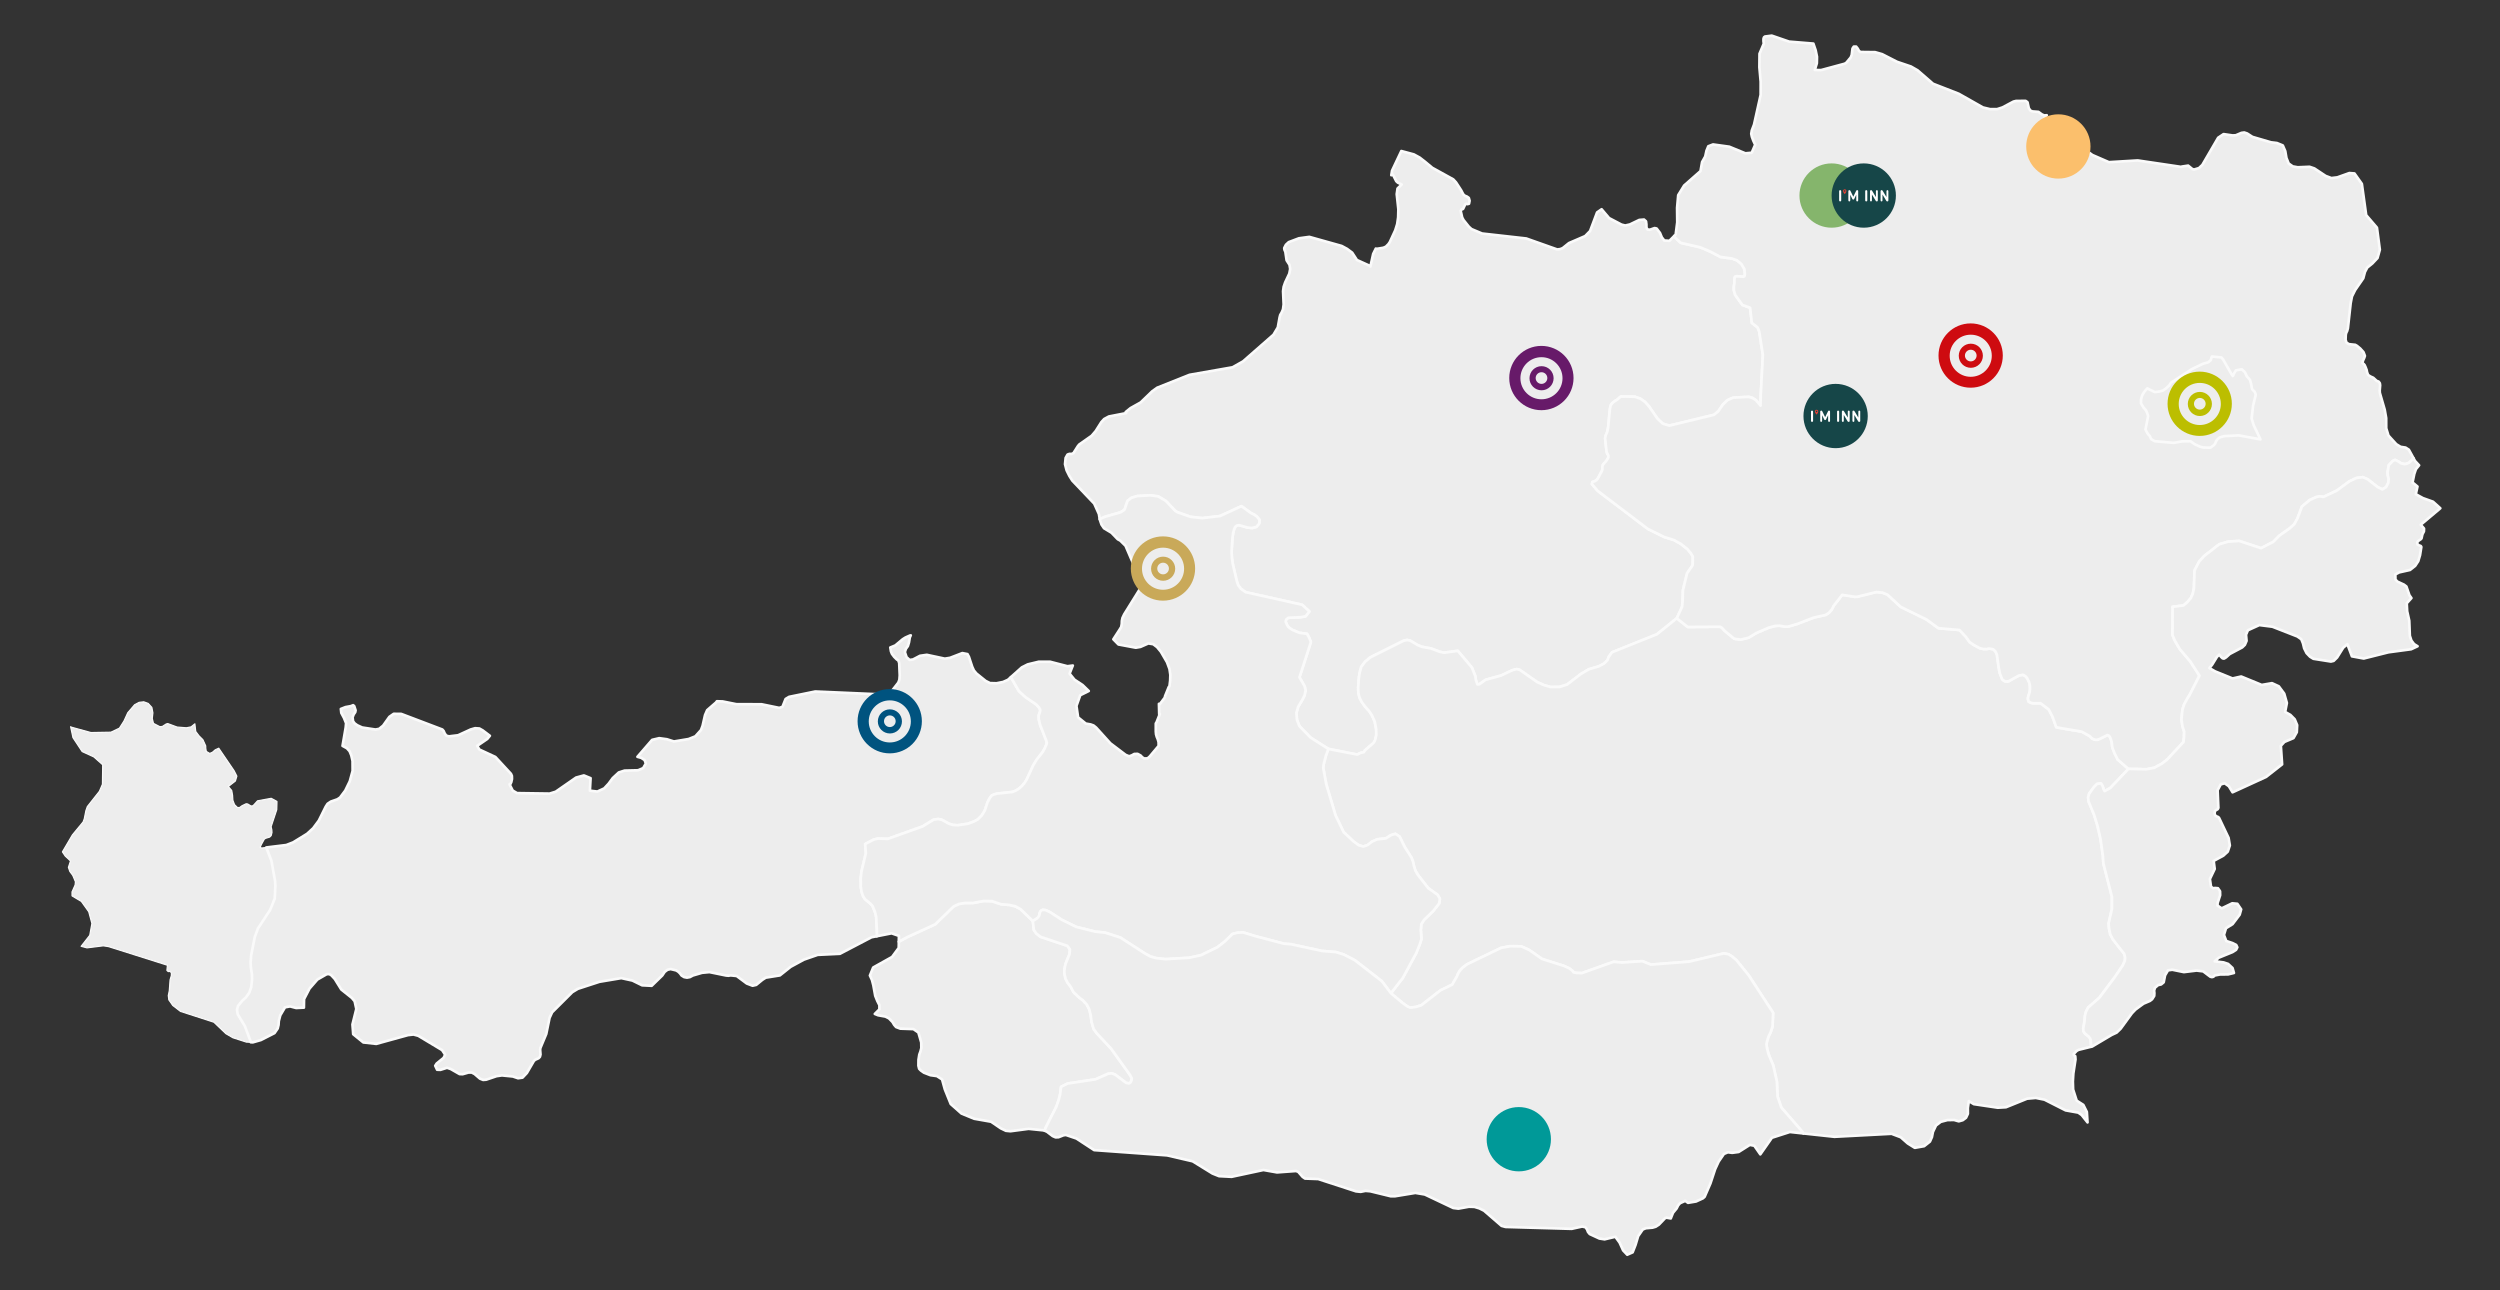
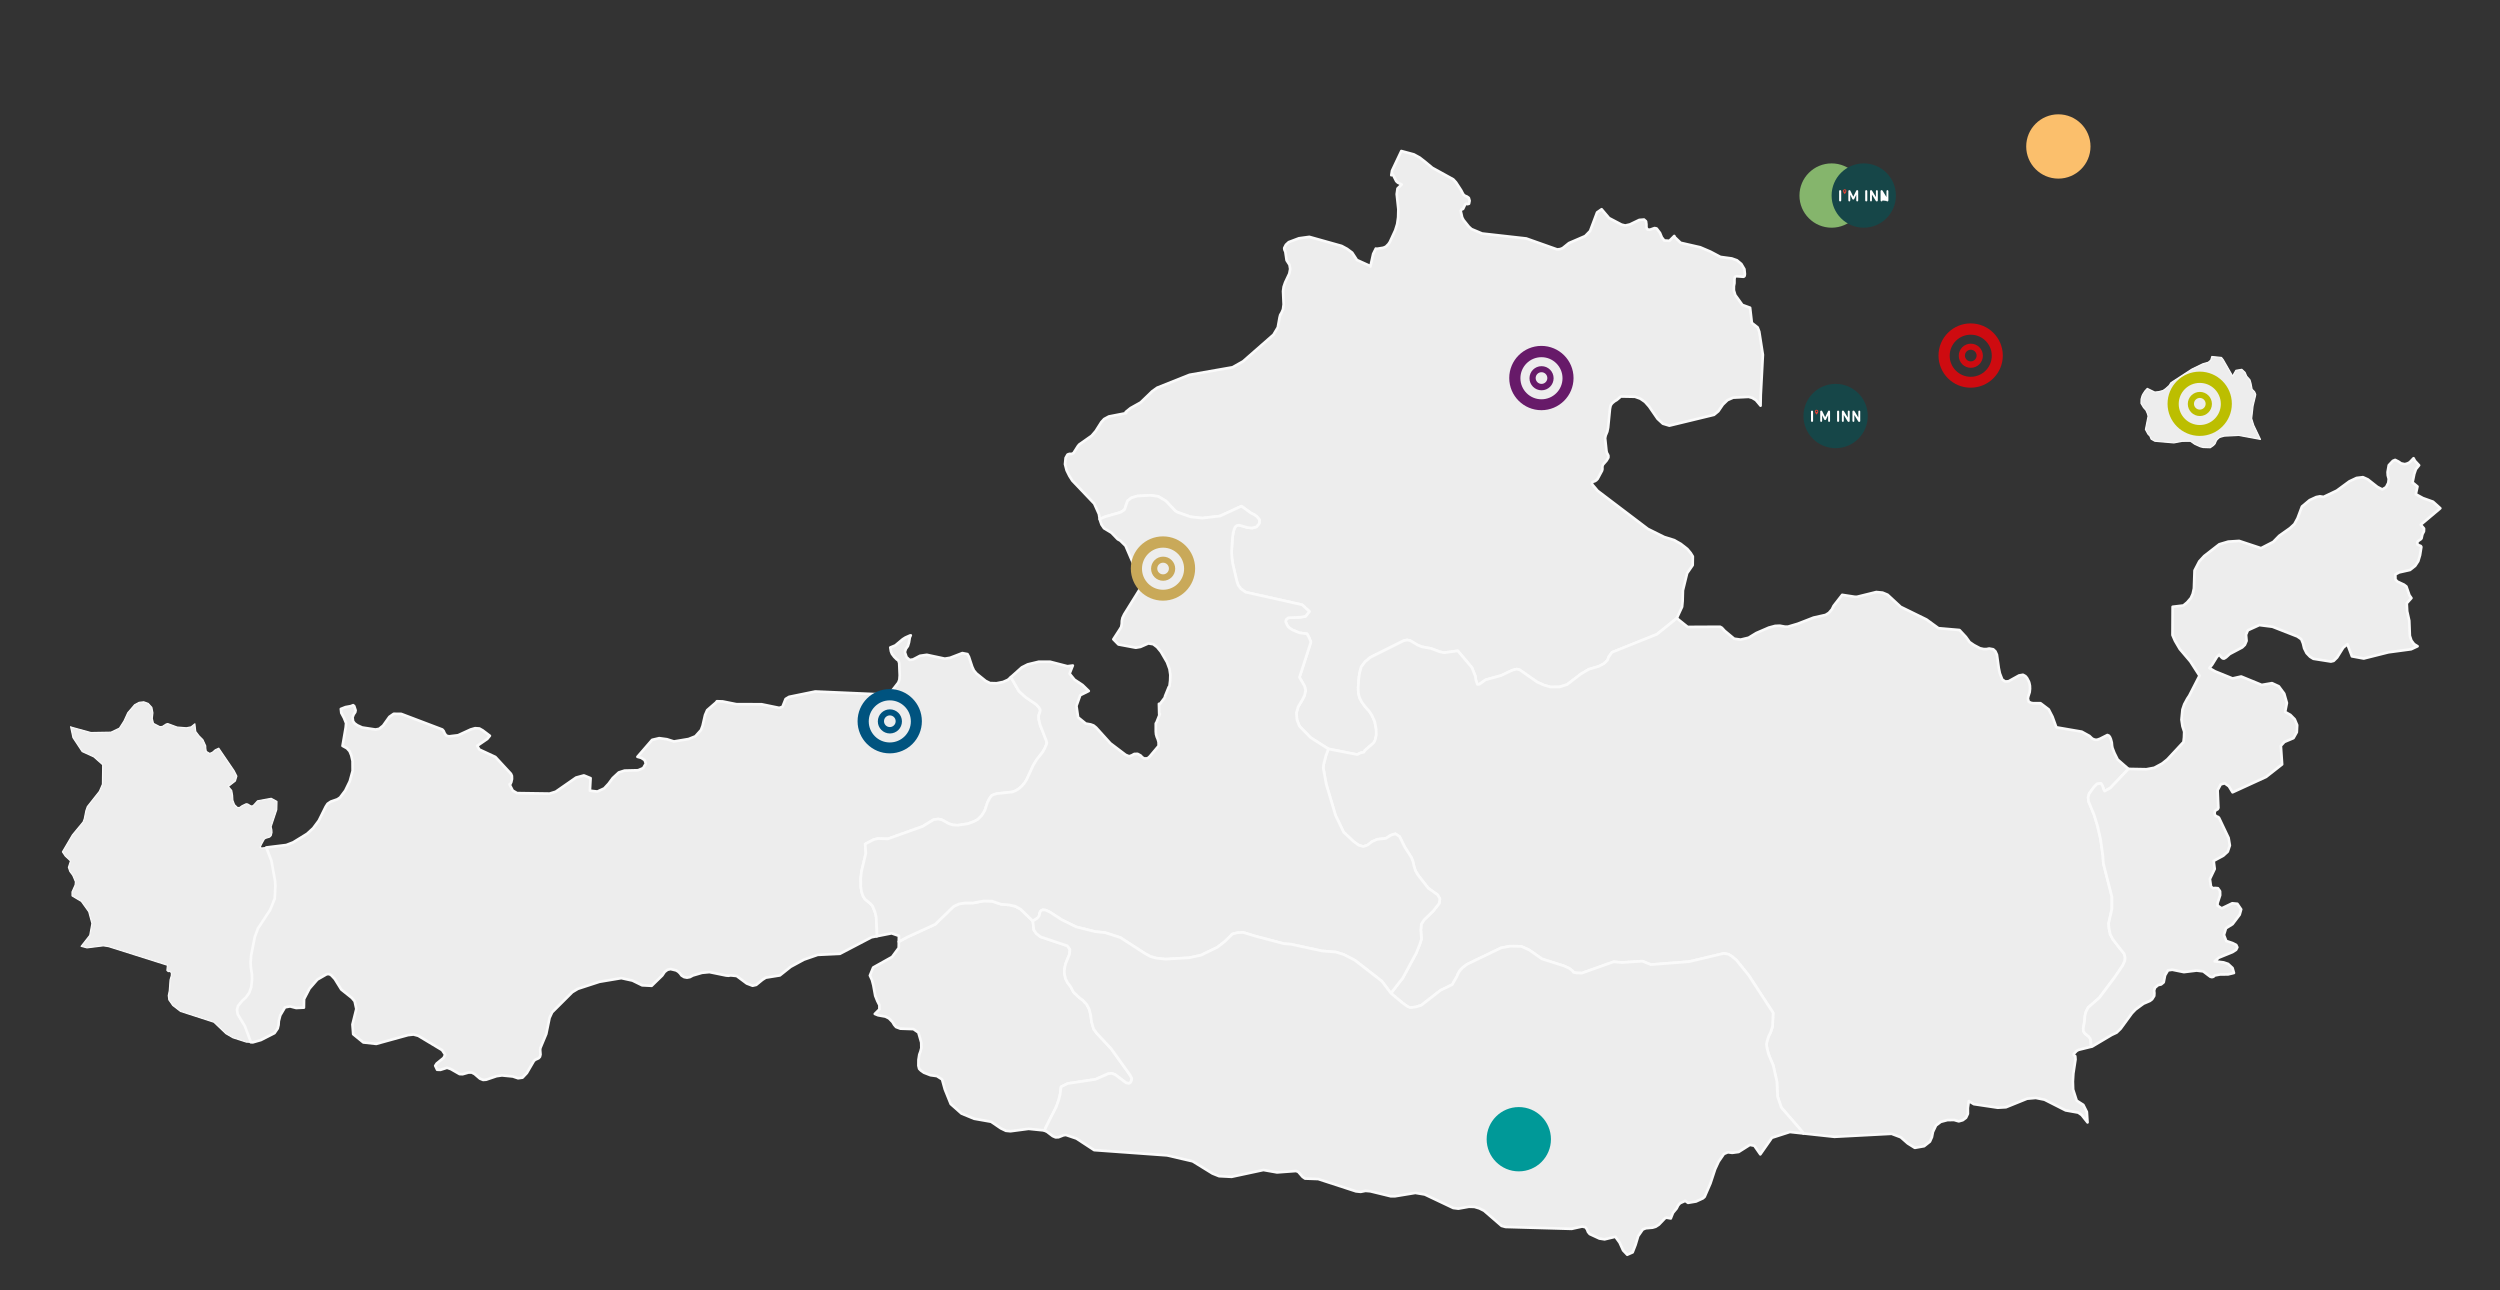
<svg xmlns="http://www.w3.org/2000/svg" xmlns:ns1="http://www.serif.com/" width="100%" height="100%" viewBox="0 0 936 483" version="1.1" xml:space="preserve" style="fill-rule:evenodd;clip-rule:evenodd;stroke-linecap:round;stroke-linejoin:round;">
  <rect x="0" y="0" width="936" height="483" fill="#333333" stroke="none" />
  <g id="Ebene-1" ns1:id="Ebene 1">
    <g transform="matrix(1,0,0,1,52.084,390.026)">
      <path d="M0,-127.067L-1.689,-126.164L-4.234,-123.196L-5.683,-120.048L-7.373,-117.403L-10.556,-115.886L-18.035,-115.756L-24.862,-117.633L-25.359,-117.771L-25.639,-117.945L-24.989,-114.893L-24.768,-113.858L-21.317,-108.645L-16.974,-106.654L-13.632,-103.7L-13.728,-96.389L-14.864,-93.768L-19.387,-88.037L-19.93,-86.492L-20.534,-83.455L-20.978,-82.272L-24.96,-77.46L-28.712,-71.085L-27.651,-69.511L-27.192,-69.085L-25.685,-67.686L-26.147,-66.273L-26.469,-65.291L-25.95,-63.781L-24.84,-62.285L-23.838,-59.902L-23.959,-58.675L-25.116,-56.093L-25.105,-54.603L-23.348,-53.561L-21.63,-52.545L-18.855,-48.66L-18.399,-46.969L-17.856,-44.961L-17.673,-44.285L-18.483,-39.829L-18.91,-39.284L-20.88,-36.78L-21.703,-35.733L-19.52,-35.153L-13.404,-35.915L-11.45,-35.619L10.604,-28.644L10.41,-26.694L10.905,-26.268L11.629,-26.326L12.076,-25.796L12.076,-24.787L11.593,-23.151L11.305,-19.138L10.931,-17.296L11.123,-15.691L12.607,-13.581L15.502,-11.355L27.989,-7.316L32.5,-3.015L35.13,-1.488L40.172,0.134L41.794,0.197L41.778,0.126L41.669,-0.341L39.563,-5.909L36.921,-10.26L36.649,-11.943L37.031,-13.396L38.531,-15.285L39.961,-16.576L41.234,-18.325L41.976,-20.446L42.283,-23.425L42.23,-25.264L41.867,-27.649L41.741,-29.723L41.958,-32.404L43.316,-39.24L44.51,-42.442L49.039,-49.33L50.777,-53.591L51.012,-58.375L50.922,-60.07L49.528,-67.788L47.603,-72.732L45.842,-72.516L45.323,-72.818L45.795,-73.894L46.868,-75.837L47.339,-76.161L48.882,-76.623L49.449,-77.184L49.74,-78.331L49.679,-79.363L49.413,-80.494L51.525,-86.866L51.609,-89.969L49.462,-91.132L44.334,-90.197L42.947,-88.661L42.453,-88.277L41.85,-88.282L40.643,-89.017L40.065,-89.093L38.531,-88.357L37.64,-87.694L36.855,-87.659L35.721,-88.763L35.093,-90.411L34.985,-92.264L34.671,-94.054L33.392,-95.551L36.047,-97.623L36.589,-99.437L35.564,-101.462L29.823,-109.894L28.494,-109.287L27.458,-108.376L26.431,-107.929L25.153,-108.698L24.972,-109.706L24.936,-110.233L24.936,-110.756L23.875,-113.081L22.415,-114.545L21.196,-116.162L20.87,-119.021L19.459,-117.887L17.697,-117.537L14.224,-117.815L10.713,-119.12L10.122,-118.958L8.686,-118.028L7.745,-117.958L5.368,-119.19L4.922,-121.018L5.151,-123.124L4.766,-125.171L3.401,-126.663L1.748,-127.264L0,-127.067Z" style="fill:rgb(237,237,237);fill-rule:nonzero;" />
    </g>
    <g transform="matrix(1,0,0,1,59.829,380.918)">
      <path d="M0,-108.85L0.941,-108.921L2.377,-109.85L2.968,-110.012L6.478,-108.707L9.953,-108.431L11.714,-108.778L13.126,-109.913L13.452,-107.054L14.669,-105.437L16.13,-103.973L17.19,-101.647L17.19,-101.125L17.227,-100.598L17.408,-99.59L18.687,-98.822L19.713,-99.268L20.75,-100.179L22.077,-100.787L27.819,-92.354L28.845,-90.331L28.302,-88.516L25.648,-86.443L26.926,-84.946L27.241,-83.155L27.349,-81.302L27.976,-79.655L29.11,-78.551L29.895,-78.587L30.788,-79.25L32.32,-79.985L32.898,-79.909L34.104,-79.174L34.708,-79.17L35.202,-79.553L36.59,-81.089L41.717,-82.025L43.864,-80.861L43.78,-77.758L41.669,-71.386L41.934,-70.255L41.995,-69.223L41.704,-68.077L41.138,-67.516L39.594,-67.054L39.123,-66.729L38.049,-64.786L37.579,-63.71L38.098,-63.408L39.858,-63.623L41.784,-58.679L43.177,-50.962L43.267,-49.266L43.032,-44.484L41.295,-40.222L36.764,-33.334L35.571,-30.133L34.213,-23.297L33.996,-20.615L34.123,-18.541L34.485,-16.157L34.539,-14.317L34.232,-11.338L33.489,-9.217L32.216,-7.468L30.788,-6.178L29.286,-4.287L28.906,-2.835L29.177,-1.152L31.818,3.199L33.924,8.767L34.032,9.234L34.049,9.305L32.428,9.243L27.385,7.62L24.755,6.094L20.243,1.792L7.757,-2.248L4.862,-4.473L3.377,-6.584L3.184,-8.188L3.559,-10.031L3.849,-14.043L4.331,-15.679L4.331,-16.688L3.885,-17.219L3.16,-17.161L2.666,-17.585L2.86,-19.537L-19.194,-26.51L-21.148,-26.807L-27.265,-26.045L-29.447,-26.625L-28.625,-27.672L-26.655,-30.177L-26.227,-30.721L-25.418,-35.177L-25.601,-35.853L-26.144,-37.861L-26.6,-39.553L-29.375,-43.436L-31.092,-44.453L-32.85,-45.495L-32.863,-46.986L-31.704,-49.569L-31.583,-50.794L-32.585,-53.177L-33.695,-54.674L-34.213,-56.183L-33.892,-57.165L-33.429,-58.577L-34.937,-59.978L-35.395,-60.403L-36.457,-61.977L-32.705,-68.352L-28.724,-73.166L-28.278,-74.349L-27.675,-77.384L-27.132,-78.929L-22.608,-84.662L-21.474,-87.282L-21.378,-94.594L-24.718,-97.545L-29.062,-99.536L-32.513,-104.75L-32.733,-105.786L-33.384,-108.837L-33.103,-108.663L-32.606,-108.525L-25.781,-106.648L-18.301,-106.777L-15.117,-108.296L-13.428,-110.94L-11.979,-114.087L-9.434,-117.055L-7.745,-117.958L-5.996,-118.155L-4.344,-117.556L-2.98,-116.063L-2.593,-114.016L-2.823,-111.91L-2.377,-110.083L0,-108.85Z" style="fill:none;fill-rule:nonzero;stroke:rgb(250,250,250);stroke-width:0.46px;" />
    </g>
    <g transform="matrix(1,0,0,1,835.948,160.323)">
      <path d="M0,-19.547L0.091,-19.601L0.417,-20.391L1.176,-21.678L3.384,-22.049L4.603,-20.907L5.218,-19.47L6.43,-18.124L6.811,-16.836L7.244,-14.584L8.13,-13.702L8.439,-13.059L8.584,-12.624L8.493,-12.071L7.606,-8.399L7.063,-3.625L7.841,-1.117L10.364,4.182L2.28,2.689L-3.191,2.961L-4.929,3.459L-5.87,4.291L-6.231,4.878L-6.611,5.8L-7.208,6.447L-8.421,7.301L-11.032,7.22L-12.155,6.949L-14.254,5.999L-15.845,4.87L-18.929,4.905L-22.058,5.493L-29.177,4.87L-30.558,4.088L-31.01,2.971L-31.753,2.202L-32.693,0.474L-31.698,-4.524L-32.005,-5.579L-32.512,-6.729L-33.4,-7.707L-34.358,-9.296L-34.322,-10.885L-33.941,-12.198L-33.635,-12.805L-32.874,-13.964L-32.005,-14.906L-29.177,-13.53L-27.602,-13.71L-26.118,-14.118L-25.159,-14.78L-23.801,-16.003L-23.169,-17.009L-15.321,-22.122L-11.196,-24.117L-9.199,-24.679L-8.258,-25.468L-7.841,-26.848L-4.223,-26.485L-3.553,-25.622L-0.344,-20.027L0,-19.547Z" style="fill:rgb(237,237,237);fill-rule:nonzero;stroke:rgb(250,250,250);stroke-width:0.46px;" />
    </g>
    <g transform="matrix(1,0,0,1,549.473,262.615)">
      <path d="M0,-186.181L-0.567,-186.291L-0.917,-186.034L-1.701,-184.382L-2.365,-184.136L-2.582,-183.625L-2.039,-181.215L-1.532,-180.248L0.482,-177.73L1.46,-176.854L5.429,-175.185L21.969,-173.324L33.55,-169.223L34.672,-169.35L35.588,-169.716L37.942,-171.606L44.009,-174.227L45.855,-176.129L48.473,-183.095L50.173,-184.272L52.972,-180.968L57.629,-178.523L59.005,-178.186L60.754,-178.579L64.253,-180.266L66.05,-180.413L66.798,-179.751L66.943,-178.624L66.954,-177.447L67.328,-176.704L68.234,-176.603L70.019,-177.228L70.779,-177.059L72.033,-175.394L72.722,-173.735L73.639,-172.581L75.556,-172.454L77.367,-174.271L77.638,-173.745L79.755,-171.711L87.096,-170.034L90.914,-168.402L94.665,-166.42L98.9,-165.847L100.843,-165.158L102.489,-163.783L103.629,-161.853L103.81,-160.014L103.701,-159.285L103.34,-158.993L100.68,-159.194L100.245,-159.098L100.022,-158.766L99.913,-158.138L99.902,-156.55L99.696,-155.5L99.685,-153.943L100.209,-152.16L102.886,-148.449L105.764,-147.399L106.416,-141.733L108.593,-140.024L109.19,-138.453L110.547,-129.757L109.751,-114.635L109.679,-110.732L107.924,-112.824L106.489,-113.684L105.198,-114.028L99.431,-113.738L97.307,-112.806L95.571,-111.139L93.869,-108.641L92.253,-107.306L75.538,-103.256L73.102,-103.989L71.118,-105.813L67.932,-110.433L66.406,-112.153L64.663,-113.358L62.647,-114.073L57.388,-114.173L55.814,-112.842L55.09,-112.43L54.239,-111.736L53.914,-111.356L53.696,-111.022L53.515,-110.641L53.292,-109.541L52.605,-102.541L52.296,-101.013L51.7,-99.584L51.483,-98.589L52.007,-93.645L52.207,-92.949L52.514,-92.452L52.713,-91.964L52.696,-91.3L52.062,-90.22L50.705,-88.666L50.56,-88.324L50.451,-87.863L50.47,-86.96L50.325,-86.373L48.678,-83.326L48.154,-82.784L47.604,-82.446L46.7,-82.184L46.555,-81.376L48.678,-78.864L67.498,-64.593L73.613,-61.558L77.294,-60.414L79.815,-58.992L82.258,-57.083L83.507,-55.594L84.32,-54.272L84.266,-51.01L82.186,-47.998L80.611,-41.562L80.502,-37.529L80.298,-35.419L78.325,-31.146L70.881,-25.135L54.071,-18.393L52.804,-16.637L52.37,-15.423L51.085,-14.183L49.076,-13.117L45.396,-12.042L42.465,-10.304L37.229,-6.302L34.37,-5.417L30.944,-5.412L28.573,-6.115L26.035,-7.251L19.459,-11.854L18.374,-12.095L16.781,-11.692L12.432,-9.646L6.744,-8.111L4.392,-6.419L3.668,-6.366L3.088,-8.034L2.908,-9.373L1.604,-12.668L-3.686,-18.939L-8.83,-18.232L-10.604,-18.635L-13.668,-19.819L-17.179,-20.468L-18.759,-21.136L-21.6,-22.821L-22.649,-23L-23.934,-22.741L-36.397,-16.503L-38.357,-14.876L-39.822,-12.937L-40.474,-10.483L-40.763,-8.326L-40.963,-4.933L-40.891,-3.238L-40.492,-1.436L-39.551,0.335L-38.266,2.062L-36.777,3.724L-35.871,5.146L-34.786,7.479L-34.243,10.306L-34.189,12.615L-34.623,14.455L-35.004,15.227L-35.491,15.776L-38.411,18.302L-38.792,18.972L-40.221,19.315L-41.306,19.891L-52.122,17.785L-58.842,13.5L-62.967,9.256L-63.878,6.916L-64.107,4.306L-63.456,2.035L-61.665,-0.997L-61.013,-2.365L-60.669,-4.155L-61.013,-5.658L-62.949,-9.042L-58.679,-22.221L-59.257,-23.7L-60.126,-25.328L-63.021,-25.691L-65.453,-26.728L-66.557,-27.408L-67.189,-27.974L-67.57,-28.57L-68.13,-29.863L-67.913,-30.68L-67.117,-31.325L-62.532,-31.532L-60.652,-31.882L-59.222,-33.686L-61.954,-36.182L-83.054,-40.897L-84.888,-42.164L-85.955,-43.611L-86.444,-45.157L-87.928,-51.505L-88.254,-53.771L-88.362,-56.066L-88.072,-60.958L-87.783,-63.044L-87.402,-64.52L-86.987,-65.376L-86.389,-65.872L-85.557,-66.007L-82.421,-65.089L-80.719,-64.926L-79.072,-65.359L-78.005,-66.638L-77.896,-67.981L-78.892,-69.21L-79.941,-69.936L-81.135,-70.54L-84.67,-73.1L-92.638,-69.422L-99.359,-68.62L-103.816,-69.129L-108.412,-70.747L-108.956,-71.017L-109.54,-71.414L-112.942,-75.039L-115.837,-76.757L-118.775,-77.167L-123.721,-76.888L-125.892,-76.216L-127.322,-75.085L-128.209,-72.451L-128.535,-71.684L-129.971,-70.784L-135.417,-69.238L-137.745,-68.295L-138.053,-70.171L-139.802,-74.065L-148.017,-82.689L-149.104,-84.414L-150.141,-86.518L-150.732,-88.82L-150.503,-91.179L-149.791,-92.434L-149.043,-92.692L-148.284,-92.655L-147.572,-92.981L-145.907,-95.597L-145.436,-96.175L-140.791,-99.439L-139.272,-101.194L-137.136,-104.569L-136.075,-105.736L-134.313,-106.682L-127.847,-107.943L-128.004,-108.36L-126.194,-109.827L-122.43,-111.932L-118.088,-116.117L-116.206,-117.462L-104.105,-122.283L-88.024,-125.099L-84.103,-127.299L-72.691,-137.3L-71.062,-140.038L-70.399,-143.768L-70.169,-144.678L-69.638,-145.586L-69.119,-146.794L-68.878,-148.627L-69.095,-153.597L-68.878,-155.236L-68.324,-156.85L-66.756,-160.187L-66.43,-161.903L-66.683,-163.451L-67.769,-165.15L-68.239,-168.33L-68.589,-169.122L-68.662,-169.761L-68.022,-170.986L-66.972,-171.961L-63.16,-173.397L-59.252,-173.927L-47.152,-170.535L-45.113,-169.433L-43.219,-168.02L-41.433,-165.268L-36.651,-163.105L-36.397,-162.837L-35.359,-167.542L-34.37,-169.551L-33.972,-169.459L-31.547,-169.852L-30.618,-170.252L-29.653,-171.214L-29.097,-172.048L-27.096,-176.398L-26.372,-178.715L-26.009,-181.261L-25.926,-184.227L-26.541,-189.935L-26.239,-192.045L-24.683,-193.535L-26.142,-194.238L-26.722,-194.777L-27.965,-197.237L-28.567,-197.017L-28.302,-198.699L-24.816,-206.072L-20.122,-204.809L-17.903,-203.593L-15.78,-201.928L-13.222,-199.797L-5.368,-195.463L-4.342,-194.348L-2.401,-191.36L-1.653,-189.907L-1.061,-189.35L-0.254,-189.022L0.447,-188.528L0.748,-187.45L0.531,-186.345L0,-186.181Z" style="fill:rgb(237,237,237);fill-rule:nonzero;stroke:rgb(250,250,250);stroke-width:1px;" />
    </g>
    <g transform="matrix(1,0,0,1,423.055,258.98)">
      <path d="M0,143.449L-7.009,133.677L-12.372,127.935L-13.602,126.253L-14.398,123.544L-14.669,121.262L-15.23,118.918L-16.154,117.13L-17.607,115.531L-18.802,114.661L-21.154,112.456L-22.149,110.521L-23.295,109.009L-24.092,107.532L-24.472,105.874L-24.562,105.065L-24.544,104.33L-24.381,103.11L-24.074,101.836L-22.62,98.252L-22.475,96.464L-23.458,95.114L-33.526,91.753L-35.064,90.5L-36.01,89.148L-36.355,85.856L-40.897,81.455L-42.912,80.333L-45.155,79.819L-48.267,79.558L-51.657,78.408L-54.77,78.351L-58.829,79.095L-61.623,79.07L-64.011,79.45L-65.983,80.347L-72.92,87.084L-83.319,91.85L-86.538,93.575L-86.576,95.919L-89.062,99.296L-96.132,103.252L-97.362,106.25L-96.59,107.948L-96.084,109.902L-95.371,113.848L-94.611,115.751L-93.802,117.368L-93.815,118.931L-95.528,120.635L-94.298,121.139L-91.547,121.633L-90.244,122.291L-88.917,123.65L-88.278,124.723L-87.565,125.552L-85.974,126.144L-81.063,126.315L-79.218,127.591L-78.144,131.322L-78.107,133.42L-78.433,134.654L-78.868,135.836L-79.181,137.811L-79.205,140.013L-78.928,141.168L-78.264,141.837L-77.142,142.629L-74.706,143.572L-72.281,143.906L-70.338,145.162L-69.313,148.89L-67.106,154.354L-63.064,157.934L-58.323,159.878L-55.521,160.372L-51.99,160.994L-48.382,163.455L-46.452,164.387L-44.739,164.554L-37.947,163.658L-32.181,164.247L-31.974,164.34L-31.957,164.299L-31.444,162.99L-27.567,155.375L-26.698,152.921L-26.172,150.889L-25.792,147.935L-23.314,146.69L-12.896,145.123L-8.185,143.052L-6.828,142.877L-5.598,143.334L-1.43,146.46L-0.489,146.628L-0.072,146.531L0.289,146.17L0.507,145.721L0.615,145.36L0.687,144.779L0,143.449ZM-94.798,91.549L-94.786,91.461L-94.689,90.712L-95.015,84.292L-95.419,82.572L-96.379,80.192L-97.266,79.256L-99.202,77.677L-99.907,76.594L-100.504,74.811L-100.782,72.938L-100.794,69.795L-100.504,67.26L-98.876,60.495L-99.129,57.019L-95.89,55.338L-94.255,54.974L-90.673,55.107L-77.614,50.428L-73.517,47.91L-71.816,47.665L-70.441,47.945L-67.811,49.405L-66.237,49.894L-64.481,49.993L-60.676,49.436L-58.431,48.605L-56.947,47.804L-55.519,46.374L-54.354,44.51L-53.287,41.334L-52.435,39.772L-51.766,38.88L-50.898,38.467L-49.74,38.141L-43.997,37.535L-42.658,36.983L-41.458,36.199L-40.445,35.299L-39.503,34.203L-38.689,32.945L-36.21,27.568L-34.991,25.534L-32.711,22.617L-31.915,21.232L-31.355,19.96L-31.101,19.27L-31.372,18.18L-33.634,12.41L-34.104,10.399L-34.213,8.978L-33.706,7.637L-33.58,6.832L-33.978,5.992L-35.045,4.793L-39.159,1.986L-41.567,-0.22L-44.579,-5.454L-45.692,-4.457L-47.513,-3.648L-49.975,-3.164L-52.376,-3.227L-54.017,-4.037L-57.49,-6.839L-58.431,-7.972L-59.072,-9.391L-60.289,-13.087L-60.832,-14.086L-62.751,-14.462L-67.335,-12.698L-69.313,-12.374L-76.057,-13.817L-78.603,-13.449L-81.208,-12.084L-82.475,-11.891L-83.633,-12.926L-84.272,-14.839L-83.886,-16.049L-83.138,-17.088L-82.728,-18.46L-82.427,-20.311L-82.065,-21.105L-82.354,-21.047L-84.055,-20.298L-85.068,-19.661L-87.88,-17.313L-89.725,-16.56L-89.497,-15.143L-89.123,-14.184L-88.265,-13.046L-87.313,-12.096L-86.722,-11.699L-86.396,-10.744L-86.202,-6.115L-86.324,-4.494L-86.746,-3.389L-90.075,0.898L-91.005,1.09L-117.822,-0.082L-127.618,1.922L-128.932,2.709L-130.103,5.652L-131.309,6.054L-137.885,4.7L-147.391,4.66L-152.481,3.639L-154.641,3.568L-155.039,4.068L-158.296,6.904L-159.093,8.735L-160.009,12.739L-160.6,14.339L-162.723,16.706L-165.257,17.715L-170.734,18.625L-173.376,17.787L-176.247,17.394L-178.902,18.019L-184.403,24.37L-182.967,24.763L-181.701,25.596L-181.254,26.881L-182.256,28.594L-184.149,29.41L-189.217,29.531L-191.388,30.226L-193.644,32.33L-195.188,34.416L-196.853,36.207L-199.398,37.375L-202.197,37.054L-201.943,32.365L-204.44,31.341L-207.385,32.147L-215.009,37.441L-217.288,38.141L-229.462,37.963L-231.09,37.01L-232.285,34.674L-232.007,34.656L-231.633,33.863L-231.368,32.67L-231.403,31.51L-231.753,30.726L-237.58,24.428L-243.588,21.634L-244.384,20.264L-240.62,17.688L-239.644,16.501L-242.321,14.477L-243.564,13.771L-245.181,13.66L-246.833,14.134L-251.538,16.295L-254.989,16.716L-255.99,16.411L-256.569,15.59L-256.955,14.696L-257.425,14.152L-272.831,8.307L-275.654,8.272L-277.271,9.402L-279.635,12.713L-281.119,13.91L-282.495,14.152L-287.465,13.392L-289.286,12.553L-290.24,11.873L-290.855,11.077L-291.06,9.594L-290.625,8.496L-290.058,7.663L-289.914,6.984L-290.432,5.371L-290.842,5.049L-291.735,5.401L-293.689,5.755L-295.439,6.448L-295.27,7.941L-294.257,9.848L-293.485,11.783L-293.629,13.384L-294.811,20.272L-293.172,21.17L-292.17,22.286L-291.542,23.808L-291.06,25.945L-291.036,29.646L-292.097,33.525L-293.798,37.015L-295.741,39.603L-296.742,40.28L-299.203,41.138L-300.409,41.953L-301.109,43.036L-303.703,48.266L-305.802,51.095L-308.082,53.186L-313.305,56.402L-315.851,57.392L-323.368,58.315L-321.443,63.259L-320.05,70.976L-319.959,72.672L-320.194,77.454L-321.931,81.716L-326.461,88.604L-327.655,91.806L-329.013,98.641L-329.23,101.323L-329.104,103.398L-328.741,105.782L-328.687,107.621L-328.995,110.6L-329.736,112.721L-331.01,114.47L-332.439,115.761L-333.941,117.651L-334.32,119.103L-334.05,120.786L-331.407,125.138L-329.302,130.705L-329.193,131.172L-329.177,131.243L-328.385,131.273L-325.37,130.413L-320.279,127.816L-319.084,126.073L-318.77,124.767L-318.674,123.328L-318.119,121.166L-316.345,118.167L-314.452,117.814L-312.183,118.41L-309.276,118.273L-309.216,115.08L-307.177,111.156L-304.234,107.771L-300.844,105.821L-300.204,105.693L-299.553,105.821L-298.937,106.224L-298.925,106.224L-298.925,106.25L-297.719,107.55L-295.282,111.483L-291.314,114.647L-290.275,115.892L-289.648,118.776L-291.096,124.581L-290.818,128.226L-287.031,131.308L-282.193,131.846L-270.321,128.57L-268.259,128.34L-266.461,128.816L-257.534,134.179L-256.4,135.902L-256.967,137.083L-259.561,139.194L-260.104,140.035L-259.404,141.529L-258.149,141.573L-255.689,140.793L-254.337,141.246L-250.984,143.158L-249.838,143.203L-247.617,142.569L-246.424,142.585L-245.374,143.132L-243.384,144.845L-242.189,145.342L-241.031,145.254L-237.134,143.933L-235.132,143.651L-231.066,144.053L-229.087,144.717L-227.422,144.483L-225.794,142.762L-223.177,138.268L-222.694,137.811L-221.402,137.225L-220.896,136.674L-220.691,135.819L-220.824,134.047L-220.728,133.394L-218.531,128.133L-217.301,122.127L-216.336,120.026L-208.784,112.491L-206.696,111.235L-198.614,108.602L-190.435,107.232L-186.272,108.142L-182.641,109.919L-179.07,110.1L-175.102,106.25L-175.089,106.232L-174.197,104.901L-173.159,104.109L-171.989,103.84L-169.938,104.33L-169.178,104.777L-168.502,105.419L-167.887,106.25L-166.911,106.851L-165.848,107.046L-164.751,106.842L-163.653,106.25L-163.641,106.25L-163.616,106.232L-163.605,106.232L-160.215,105.237L-157.44,104.976L-151.433,106.206L-151.372,106.206L-151.227,106.25L-150.347,106.33L-149.466,106.206L-147.246,106.436L-143.47,109.247L-141.287,110.079L-139.935,109.764L-137.644,107.886L-136.353,107.055L-131.057,106.206L-127.026,102.995L-122.069,100.305L-116.918,98.518L-108.593,98.12L-96.771,91.938L-94.798,91.549Z" style="fill:rgb(237,237,237);fill-rule:nonzero;stroke:rgb(250,250,250);stroke-width:1px;" />
    </g>
    <g transform="matrix(1,0,0,1,742.652,408.409)">
      <path d="M0,-165.406L1.141,-165.406L2.099,-165.594L3.619,-165.313L4.44,-164.528L4.994,-163.287L5.688,-158.27L6.104,-156.295L6.991,-154.012L8.095,-153.256L9.343,-153.332L13.259,-155.507L14.76,-155.776L15.665,-155.266L16.262,-154.568L16.968,-153.216L17.149,-152.643L17.348,-151.668L17.384,-150.531L17.257,-149.269L16.732,-147.632L16.588,-146.854L16.877,-145.736L17.625,-145.31L18.512,-145.118L21.335,-145.118L24.394,-142.803L25.811,-140.059L27.241,-136.1L36.764,-134.464L39.63,-132.884L40.715,-131.852L41.639,-131.473L42.471,-131.428L43.612,-131.826L46.35,-133.214L46.911,-132.982L47.309,-132.473L47.652,-131.678L47.996,-130.401L48.104,-129.187L48.25,-128.419L48.973,-126.536L50.21,-124.033L54.228,-120.523L47.489,-113.427L45.336,-112.214L44.92,-112.972L44.558,-114.139L43.925,-115.098L42.508,-114.928L41.313,-113.725L39.539,-111.271L39.142,-109.827L39.304,-108.339L41.367,-103.407L42.671,-99.144L43.78,-94.34L44.685,-87.823L44.848,-85.14L48.05,-72.683L48.05,-68.045L46.82,-62.7L46.946,-60.972L47.417,-58.584L48.449,-56.649L52.689,-51.253L52.996,-49.805L52.87,-48.642L52.037,-46.832L48.973,-42.357L43.321,-34.835L39.142,-31.183L38.309,-29.544L37.911,-27.933L37.82,-26.19L37.314,-23.334L37.398,-22.28L37.966,-21.454L39.413,-20.295L39.883,-19.58L40.083,-19.174L40.245,-17.296L40.281,-16.59L40.286,-16.513L35.516,-15.33L34.828,-14.933L33.694,-13.729L33.802,-13.356L34.322,-12.977L34.418,-11.769L33.61,-6.473L33.579,-5.958L33.429,-3.483L33.526,-0.5L34.865,3.668L37.349,5.26L38.665,7.895L38.918,11.811L38.918,11.82L38.903,11.8L36.723,9.05L35.443,8.153L33.184,7.752L30.703,7.31L22.788,3.298L19.544,2.655L16.299,2.937L11.824,4.748L8.384,6.14L5.296,6.316L-3.644,4.983L-5.526,3.835L-5.887,6.404L-5.876,8.589L-6.574,10.08L-7.187,10.538L-7.782,10.985L-9.289,11.416L-11.051,10.915L-13.536,10.95L-16.033,11.609L-17.818,12.976L-18.965,15.397L-19.027,15.718L-19.339,17.33L-19.77,18.298L-20.087,19.008L-22.258,20.721L-25.757,21.34L-28.399,19.684L-28.94,19.207L-31.016,17.379L-34.454,16.082L-40.916,16.422L-55.844,17.207L-59.618,16.799L-67.434,15.955L-67.485,15.89L-68.432,14.651L-75.713,6.263L-77.125,2.198L-77.396,-3.488L-78.753,-9.496L-80.491,-13.637L-81.076,-15.898L-81.293,-17.41L-81.111,-18.389L-80.478,-20.454L-79.712,-21.98L-79.024,-24.084L-78.789,-29.2L-87.976,-43.285L-92.572,-48.964L-94.298,-50.38L-95.491,-51.151L-97.283,-51.451L-110.216,-48.372L-124.577,-47.253L-127.732,-48.549L-135.356,-48.045L-138.524,-48.31L-150.425,-44.063L-152.524,-44.152L-153.543,-44.364L-153.833,-44.833L-155.028,-45.798L-157.036,-46.753L-165.348,-49.385L-170.058,-52.708L-173.068,-54.09L-177.195,-54.157L-180.621,-53.531L-193.372,-47.38L-195.164,-46.019L-196.177,-44.855L-196.666,-44.028L-197.19,-42.799L-198.952,-39.758L-203.312,-37.641L-210.503,-32.035L-212.572,-31.399L-214.707,-31.156L-215.775,-31.637L-217.403,-32.798L-221.897,-36.541L-217.427,-42.295L-212.39,-51.624L-211.07,-54.904L-210.467,-56.834L-210.701,-60.271L-210.503,-62.43L-209.526,-63.967L-206.087,-67.309L-203.82,-70.183L-203.566,-71.947L-204.459,-73.421L-207.952,-75.909L-211.812,-80.868L-212.735,-82.457L-213.296,-84.279L-213.604,-85.726L-214.2,-87.33L-216.771,-91.348L-218.677,-95.221L-220.214,-96.234L-221.987,-95.674L-223.725,-94.527L-227.007,-94.162L-228.943,-93.335L-230.577,-92.028L-232.188,-91.477L-233.926,-91.948L-235.916,-93.388L-239.594,-96.839L-242.654,-103.193L-246.116,-114.8L-247.237,-120.933L-247.074,-122.262L-246.242,-125.447L-245.301,-128.009L-234.485,-125.902L-233.4,-126.478L-231.97,-126.822L-231.59,-127.491L-228.671,-130.017L-228.182,-130.567L-227.802,-131.34L-227.368,-133.179L-227.422,-135.487L-227.965,-138.316L-229.051,-140.648L-229.956,-142.069L-231.446,-143.733L-232.731,-145.458L-233.672,-147.229L-234.07,-149.031L-234.142,-150.728L-233.943,-154.12L-233.653,-156.278L-233.002,-158.731L-231.536,-160.671L-229.576,-162.296L-217.114,-168.535L-215.83,-168.795L-214.78,-168.615L-211.938,-166.929L-210.358,-166.262L-206.848,-165.612L-203.784,-164.43L-202.01,-164.025L-196.864,-164.734L-191.575,-158.463L-190.271,-155.167L-190.091,-153.829L-189.512,-152.16L-188.788,-152.213L-186.435,-153.904L-180.748,-155.44L-176.399,-157.487L-174.806,-157.889L-173.72,-157.647L-167.146,-153.046L-164.605,-151.909L-162.235,-151.206L-158.809,-151.21L-155.95,-152.097L-150.714,-156.098L-147.783,-157.835L-144.103,-158.91L-142.095,-159.976L-140.81,-161.216L-140.376,-162.431L-139.109,-164.187L-122.297,-170.929L-114.854,-176.94L-110.795,-173.683L-98.64,-173.746L-97.99,-173.377L-96.903,-172.203L-93.374,-169.27L-90.944,-168.938L-87.976,-169.646L-85.092,-171.404L-80.406,-173.432L-78.047,-174.064L-76.292,-174.145L-74.337,-173.781L-73.21,-173.79L-69.608,-174.858L-63.667,-177.169L-59.174,-178.174L-57.925,-178.941L-56.785,-180.27L-56.151,-181.572L-52.942,-185.695L-48.111,-184.953L-47.326,-184.98L-40.173,-186.746L-37.82,-186.525L-35.938,-185.748L-31.029,-181.203L-21.389,-176.482L-16.884,-173.207L-9.006,-172.526L-6.611,-169.952L-5.218,-168.005L-3.571,-166.876L-1.339,-165.702L0,-165.406Z" style="fill:rgb(237,237,237);fill-rule:nonzero;stroke:rgb(250,250,250);stroke-width:1px;" />
    </g>
    <g transform="matrix(1,0,0,1,450.114,363.322)">
      <path d="M0,-169.327L6.72,-170.129L14.688,-173.807L18.222,-171.247L19.417,-170.643L20.467,-169.917L21.462,-168.687L21.354,-167.345L20.285,-166.066L18.639,-165.632L16.938,-165.795L13.802,-166.714L12.968,-166.579L12.372,-166.083L11.955,-165.227L11.575,-163.751L11.286,-161.665L10.996,-156.773L11.105,-154.478L11.431,-152.212L12.915,-145.864L13.403,-144.318L14.471,-142.871L16.305,-141.604L37.404,-136.889L40.137,-134.393L38.707,-132.589L36.825,-132.239L32.241,-132.032L31.444,-131.387L31.227,-130.569L31.788,-129.277L32.168,-128.681L32.802,-128.115L33.906,-127.433L36.336,-126.398L39.231,-126.035L40.1,-124.407L40.68,-122.928L36.409,-109.749L38.346,-106.365L38.689,-104.862L38.346,-103.072L37.694,-101.704L35.902,-98.672L35.251,-96.401L35.48,-93.791L36.391,-91.451L40.517,-87.207L47.237,-82.921L46.296,-80.361L45.463,-77.175L45.3,-75.847L46.422,-69.712L49.884,-58.105L52.942,-51.752L56.621,-48.301L58.612,-46.86L60.35,-46.389L61.96,-46.94L63.595,-48.247L65.531,-49.074L68.813,-49.439L70.549,-50.586L72.324,-51.147L73.861,-50.133L75.767,-46.26L78.337,-42.242L78.934,-40.64L79.242,-39.191L79.802,-37.37L80.726,-35.781L84.586,-30.823L88.078,-28.333L88.971,-26.861L88.717,-25.095L86.45,-22.223L83.012,-18.881L82.034,-17.342L81.836,-15.185L82.071,-11.748L81.467,-9.817L80.146,-6.537L75.11,2.793L70.64,8.547L67.232,4.03L57.201,-3.763L53.069,-5.921L50.084,-6.86L44.902,-7.275L33.182,-9.808L30.649,-9.986L19.887,-12.828L15.303,-14.227L13.131,-14.095L11.34,-13.651L8.421,-10.808L5.724,-8.693L-0.416,-5.709L-4.964,-4.718L-13.728,-4.219L-17.227,-4.594L-19.417,-5.205L-21.354,-6.276L-30.666,-12.301L-36.312,-14.121L-40.064,-14.52L-47.237,-16.301L-52.581,-18.951L-57.201,-21.933L-58.703,-22.585L-59.77,-22.679L-60.313,-22.4L-60.676,-21.933L-60.839,-21.495L-60.928,-20.919L-61.074,-20.449L-61.471,-19.863L-61.887,-19.448L-63.414,-18.485L-67.956,-22.887L-69.971,-24.009L-72.214,-24.523L-75.327,-24.785L-78.717,-25.934L-81.83,-25.99L-85.889,-25.247L-88.682,-25.273L-91.07,-24.892L-93.043,-23.996L-99.979,-17.258L-110.379,-12.492L-113.599,-10.767L-113.563,-12.939L-116.314,-13.886L-121.857,-12.793L-121.845,-12.881L-121.749,-13.63L-122.075,-20.05L-122.478,-21.769L-123.438,-24.151L-124.325,-25.086L-126.261,-26.665L-126.966,-27.747L-127.563,-29.531L-127.841,-31.404L-127.854,-34.547L-127.563,-37.082L-125.935,-43.847L-126.189,-47.323L-122.949,-49.004L-121.315,-49.369L-117.731,-49.235L-104.672,-53.913L-100.576,-56.432L-98.876,-56.677L-97.501,-56.397L-94.871,-54.938L-93.296,-54.448L-91.54,-54.349L-87.735,-54.906L-85.491,-55.738L-84.007,-56.539L-82.577,-57.968L-81.413,-59.832L-80.346,-63.007L-79.496,-64.57L-78.825,-65.462L-77.957,-65.876L-76.799,-66.201L-71.057,-66.807L-69.717,-67.359L-68.517,-68.143L-67.504,-69.044L-66.563,-70.14L-65.748,-71.397L-63.269,-76.774L-62.051,-78.807L-59.77,-81.726L-58.974,-83.109L-58.414,-84.381L-58.16,-85.073L-58.431,-86.162L-60.693,-91.933L-61.164,-93.943L-61.272,-95.364L-60.765,-96.705L-60.639,-97.51L-61.037,-98.35L-62.105,-99.548L-66.218,-102.357L-68.625,-104.563L-71.638,-109.797L-67.552,-113.456L-65.333,-114.575L-61.17,-115.579L-57.008,-115.579L-50.457,-113.885L-48.454,-114.146L-49.66,-111.118L-47.828,-108.862L-44.8,-106.858L-42.484,-104.612L-45.668,-103.028L-47.091,-99.017L-46.476,-94.747L-43.593,-92.416L-41.795,-92.102L-40.698,-91.71L-39.709,-90.914L-34.376,-85.024L-28.658,-80.694L-27.378,-80.173L-26.389,-80.516L-25.424,-81.043L-24.206,-81.078L-23.084,-80.476L-22.432,-79.789L-21.708,-79.343L-20.454,-79.401L-19.646,-80.106L-16.316,-84.069L-16.353,-85.507L-16.655,-86.556L-17.028,-87.439L-17.294,-88.386L-17.39,-89.458L-17.39,-92.469L-17.101,-92.92L-15.991,-95.722L-15.858,-95.973L-16.112,-95.874L-16.208,-99.798L-15.895,-99.683L-14.013,-102.16L-13.941,-102.639L-12.552,-106.07L-12.263,-106.446L-12.009,-108.54L-11.937,-110.644L-12.263,-112.865L-13.192,-115.381L-15.473,-119.298L-16.908,-121.041L-18.355,-122.135L-20.165,-122.425L-23.121,-121.122L-24.87,-120.821L-31.372,-122.036L-33.278,-123.976L-31.107,-127.34L-31.083,-127.357L-31.083,-127.366L-30.334,-128.595L-30.129,-129.745L-30.093,-130.856L-29.864,-131.96L-29.225,-133.324L-21.697,-145.441L-22.24,-145.989L-24.761,-149.766L-28.719,-158.979L-30.684,-160.914L-31.626,-161.423L-33.978,-163.859L-36.777,-165.543L-37.718,-166.926L-38.344,-168.75L-38.386,-169.001L-36.058,-169.945L-30.612,-171.491L-29.176,-172.391L-28.851,-173.158L-27.965,-175.79L-26.535,-176.923L-24.363,-177.595L-19.417,-177.874L-16.479,-177.464L-13.584,-175.746L-10.182,-172.121L-9.597,-171.724L-9.054,-171.454L-4.457,-169.836L0,-169.327Z" style="fill:rgb(237,237,237);fill-rule:nonzero;stroke:rgb(250,250,250);stroke-width:1px;" />
    </g>
    <g transform="matrix(1,0,0,1,806.771,154.562)">
-       <path d="M0,-7.768L-2.829,-9.145L-3.697,-8.203L-4.457,-7.043L-4.766,-6.437L-5.146,-5.123L-5.181,-3.534L-4.222,-1.945L-3.336,-0.968L-2.829,0.183L-2.521,1.236L-3.516,6.236L-2.575,7.964L-1.834,8.732L-1.382,9.848L0,10.631L7.117,11.254L10.249,10.667L13.331,10.631L14.923,11.76L17.023,12.71L18.144,12.981L20.756,13.063L21.969,12.208L22.565,11.562L22.945,10.64L23.308,10.051L24.249,9.22L25.985,8.723L31.457,8.451L39.539,9.944L37.018,4.643L36.24,2.137L36.783,-2.637L37.67,-6.309L37.76,-6.862L37.616,-7.297L37.307,-7.94L36.421,-8.824L35.986,-11.075L35.606,-12.362L34.394,-13.708L33.779,-15.146L32.561,-16.287L30.353,-15.916L29.593,-14.629L29.267,-13.84L29.177,-13.785L28.832,-14.267L25.624,-19.862L24.955,-20.723L21.335,-21.086L20.919,-19.707L19.978,-18.918L17.981,-18.355L13.855,-16.361L6.008,-11.248L5.374,-10.241L4.018,-9.018L3.058,-8.357L1.575,-7.949L0,-7.768ZM-124.994,-128.315L-116.091,-130.721L-115.488,-131.107L-113.871,-133.055L-113.485,-133.992L-113.196,-136.381L-112.725,-137.107L-111.833,-137.117L-111.242,-136.381L-110.759,-135.499L-110.18,-135.095L-104.714,-135.031L-102.108,-134.287L-96.499,-131.419L-91.312,-129.665L-88.802,-128.224L-83.036,-123.211L-80.358,-122.167L-73.409,-119.458L-64.349,-114.333L-61.73,-113.709L-59.041,-113.709L-57.075,-114.333L-52.924,-116.533L-51.911,-116.78L-48.34,-116.789L-47.665,-116.275L-47.194,-114.094L-46.615,-113.186L-45.819,-112.847L-43.586,-112.682L-42.308,-111.747L-41.439,-111.353L-40.463,-111.416L-41.656,-109.831L-40.185,-110.18L-38.87,-110.125L-38.001,-109.327L-37.881,-107.459L-35.902,-107.972L-35.287,-107.211L-35.287,-105.984L-35.119,-105.105L-23.38,-96.536L-17.19,-93.847L-6.406,-94.496L9.916,-92.072L10.049,-92.191L12.474,-92.557L14.019,-91.295L14.669,-91.084L16.503,-91.624L17.782,-92.822L23.705,-102.998L25.733,-104.353L29.098,-103.859L30.305,-103.913L32.416,-104.811L33.489,-104.958L34.563,-104.592L36.553,-103.31L43.527,-101.277L45.685,-101.021L47.917,-100.114L48.834,-97.982L49.269,-95.438L50.114,-93.343L51.646,-92.264L53.503,-91.934L57.942,-92.118L59.728,-91.505L63.951,-88.698L66.098,-87.894L68.341,-88.168L72.83,-89.768L74.748,-89.622L77.51,-85.728L79.127,-74.028L83.156,-69.329L84.242,-61.077L83.625,-58.862L83.373,-57.961L81.456,-55.93L79.526,-54.368L78.657,-52.707L78.042,-50.363L74.989,-45.948L73.807,-43.579L73.324,-41.064L72.287,-31.676L71.985,-30.568L71.696,-30.045L71.49,-29.247L71.418,-27.317L71.781,-26.259L72.685,-25.71L75.037,-25.46L75.701,-25.07L76.932,-24.054L78.126,-22.715L78.657,-21.322L78.392,-20.542L77.933,-19.526L77.716,-18.637L78.222,-18.274L78.536,-17.903L78.933,-17.023L79.309,-16.016L79.453,-15.218L79.839,-14.184L80.732,-13.608L81.793,-13.12L83.084,-11.941L83.808,-11.692L84.242,-11.085L84.351,-10.323L84.194,-8.316L84.242,-7.479L86.064,-1.185L86.619,1.983L86.631,5.779L87.463,8.505L90.407,11.743L92.011,12.728L93.881,13.017L95.112,13.808L96.862,17.002L95.414,18.519L94.599,18.945L93.585,19.224L92.211,18.935L91.216,18.249L89.979,17.63L89.128,17.982L87.589,19.613L87.137,22.205L87.211,23.433L87.572,24.778L87.409,26.204L86.576,27.828L85.166,28.689L83.314,27.728L79.748,24.922L77.92,24.101L75.526,24.389L72.83,25.662L68.101,29.137L63.173,31.481L61.797,31.27L60.441,31.535L57.955,32.686L55.078,35.089L53.431,39.479L52.249,41.65L50.62,43.164L46.585,46.019L44.316,48.333L39.757,50.673L31.566,47.959L27.476,48.225L24.122,49.225L18.47,53.616L16.642,55.604L14.869,59.031L14.634,65.772L14.182,67.794L13.493,69.348L12.059,71.005L10.683,72.137L6.665,72.617L6.611,83.224L7.534,85.368L9.325,88.433L13.276,93.084L16.714,98.421L12.872,105.911L12.131,107.026L11.008,109.113L10.338,111.099L9.977,114.889L10.338,117.355L10.99,119.41L10.918,121.527L10.719,123.259L4.615,129.81L2.714,131.318L-0.205,132.897L-3.173,133.449L-9.892,133.325L-13.909,129.815L-15.146,127.312L-15.871,125.429L-16.015,124.661L-16.123,123.447L-16.467,122.17L-16.81,121.375L-17.209,120.866L-17.77,120.634L-20.509,122.022L-21.648,122.42L-22.482,122.374L-23.404,121.995L-24.49,120.964L-27.354,119.383L-36.879,117.748L-38.309,113.789L-39.726,111.045L-42.784,108.729L-45.607,108.729L-46.494,108.537L-47.242,108.112L-47.532,106.994L-47.387,106.216L-46.863,104.579L-46.735,103.317L-46.772,102.18L-46.97,101.205L-47.152,100.632L-47.858,99.28L-48.454,98.582L-49.36,98.072L-50.862,98.341L-54.776,100.516L-56.025,100.591L-57.129,99.836L-58.016,97.552L-58.431,95.578L-59.125,90.561L-59.68,89.32L-60.5,88.535L-62.021,88.254L-62.98,88.442L-64.12,88.442L-65.459,88.146L-67.691,86.972L-69.337,85.842L-70.731,83.896L-73.125,81.322L-81.002,80.641L-85.509,77.366L-95.148,72.645L-100.058,68.1L-101.94,67.323L-104.292,67.102L-111.446,68.868L-112.231,68.894L-117.062,68.153L-120.27,72.276L-120.904,73.578L-122.045,74.907L-123.293,75.673L-127.787,76.679L-133.728,78.99L-137.329,80.058L-138.457,80.066L-140.411,79.703L-142.167,79.783L-144.525,80.416L-149.212,82.443L-152.096,84.202L-155.063,84.91L-157.494,84.578L-161.022,81.645L-162.108,80.471L-162.76,80.102L-174.915,80.165L-178.974,76.907L-177.001,72.634L-176.797,70.525L-176.688,66.491L-175.113,60.057L-173.033,57.044L-172.978,53.783L-173.792,52.459L-175.041,50.97L-177.484,49.062L-180.005,47.639L-183.684,46.496L-189.801,43.461L-208.621,29.19L-210.744,26.677L-210.599,25.869L-209.695,25.608L-209.145,25.269L-208.621,24.728L-206.974,21.681L-206.829,21.095L-206.848,20.19L-206.739,19.73L-206.594,19.387L-205.237,17.833L-204.603,16.753L-204.586,16.089L-204.784,15.601L-205.092,15.105L-205.292,14.409L-205.816,9.464L-205.599,8.47L-205.001,7.04L-204.694,5.512L-204.006,-1.488L-203.784,-2.588L-203.602,-2.968L-203.384,-3.303L-203.06,-3.683L-202.208,-4.375L-201.485,-4.788L-199.911,-6.12L-194.65,-6.02L-192.636,-5.304L-190.893,-4.1L-189.367,-2.38L-186.181,2.242L-184.197,4.064L-181.761,4.797L-165.046,0.748L-163.43,-0.587L-161.728,-3.086L-159.991,-4.752L-157.868,-5.685L-152.101,-5.974L-150.81,-5.631L-149.375,-4.769L-147.62,-2.678L-147.548,-6.582L-146.752,-21.704L-148.108,-30.4L-148.706,-31.971L-150.883,-33.679L-151.534,-39.345L-154.411,-40.396L-157.09,-44.107L-157.614,-45.889L-157.603,-47.445L-157.397,-48.496L-157.386,-50.085L-157.277,-50.713L-157.054,-51.045L-156.619,-51.141L-153.959,-50.94L-153.598,-51.232L-153.489,-51.959L-153.67,-53.8L-154.81,-55.73L-156.456,-57.105L-158.399,-57.793L-162.634,-58.367L-166.385,-60.349L-170.203,-61.979L-177.544,-63.657L-179.661,-65.69L-179.93,-66.217L-179.402,-66.749L-178.811,-71.336L-178.871,-76.735L-178.449,-81.506L-176.241,-85.097L-170.101,-90.508L-169.51,-93.892L-168.339,-95.969L-167.869,-98.118L-167.182,-99.803L-165.42,-100.48L-159.328,-99.638L-153.296,-97.159L-150.931,-97.378L-149.593,-100.48L-149.845,-100.801L-150.364,-101.946L-150.871,-103.346L-151.101,-104.463L-150.907,-105.699L-150.062,-107.935L-147.589,-119.045L-147.578,-123.955L-148.06,-129.39L-148.012,-134.451L-146.42,-138.201L-146.528,-139.166L-146.528,-139.995L-146.346,-140.592L-145.974,-140.886L-143.416,-141.217L-136.925,-138.983L-127.841,-138.238L-126.985,-135.729L-126.49,-133.312L-126.538,-130.895L-127.311,-128.362L-124.994,-128.315Z" style="fill:rgb(237,237,237);fill-rule:nonzero;stroke:rgb(250,250,250);stroke-width:1px;" />
-     </g>
+       </g>
    <g transform="matrix(1,0,0,1,389.801,469.487)">
      <path d="M0,-128.564L-0.361,-128.099L-0.524,-127.661L-0.615,-127.084L-0.759,-126.614L-1.157,-126.029L-1.574,-125.613L-3.1,-124.651L-2.756,-121.359L-1.809,-120.008L-0.27,-118.755L9.796,-115.394L10.78,-114.042L10.634,-112.255L9.18,-108.672L8.873,-107.397L8.711,-106.176L8.692,-105.442L8.782,-104.632L9.162,-102.975L9.959,-101.499L11.105,-99.987L12.102,-98.052L14.453,-95.847L15.647,-94.978L17.102,-93.377L18.024,-91.59L18.585,-89.246L18.856,-86.963L19.652,-84.254L20.882,-82.573L26.245,-76.831L33.256,-67.058L33.943,-65.728L33.869,-65.147L33.761,-64.785L33.544,-64.338L33.182,-63.977L32.767,-63.879L31.824,-64.047L27.656,-67.172L26.426,-67.631L25.07,-67.455L20.358,-65.385L9.94,-63.817L7.462,-62.572L7.082,-59.619L6.557,-57.587L5.689,-55.132L1.81,-47.517L1.297,-46.209L1.281,-46.166L2.197,-45.752L4.318,-44.14L5.393,-43.664L6.491,-43.699L8.362,-44.433L9.277,-44.557L10.284,-44.217L13.211,-43.231L19.845,-38.887L47.17,-36.915L56.737,-34.695L64.155,-30.118L66.617,-29.127L71.322,-28.891L83.217,-31.44L88.321,-30.54L95.438,-31.062L96.245,-30.75L97.899,-28.864L98.792,-28.238L103.749,-28.053L117.878,-23.451L119.639,-23.266L121.459,-23.625L123.227,-23.476L130.936,-21.597L132.528,-21.613L140.104,-22.862L143.627,-22.276L154.304,-17.211L156.221,-16.974L158.108,-17.315L160.154,-17.683L162.206,-17.632L164.112,-17.062L165.826,-16.199L172.387,-10.521L173.634,-10.18L173.859,-10.118L184.65,-9.809L198.638,-9.409L202.571,-10.277L203.814,-9.995L204.368,-9.198L204.742,-8.245L205.394,-7.458L207.392,-6.532L209.001,-5.787L210.955,-5.48L214.985,-6.443L216.577,-4.242L217.892,-1.342L219.437,0.279L221.463,-0.617L221.978,-1.937L222.549,-3.398L223.527,-6.673L225.251,-9.164L226.385,-9.629L228.919,-9.856L230.101,-10.206L231.307,-10.993L233.648,-13.445L234.18,-13.585L234.869,-13.46L235.736,-13.304L236.567,-15.397L237.931,-17.049L238.509,-18.2L239.209,-19.007L241.152,-19.888L242.189,-19.147L245.181,-19.646L247.763,-20.829L248.413,-21.405L249.357,-23.567L250.586,-26.387L251.441,-28.987L252.346,-31.738L253.674,-34.599L255.629,-37.443L257.099,-38.071L258.741,-37.867L260.726,-38.135L261.154,-38.193L263.696,-39.8L265.34,-40.841L267.017,-40.525L269.26,-37.293L273.604,-43.511L280.322,-45.672L283.097,-45.373L285.416,-45.123L285.366,-45.188L284.418,-46.427L277.138,-54.815L275.727,-58.88L275.456,-64.566L274.098,-70.572L272.361,-74.715L271.775,-76.976L271.558,-78.488L271.74,-79.467L272.374,-81.531L273.139,-83.058L273.828,-85.162L274.061,-90.278L264.875,-104.363L260.28,-110.042L258.553,-111.459L257.36,-112.229L255.569,-112.529L242.636,-109.45L228.273,-108.331L225.12,-109.627L217.494,-109.123L214.328,-109.388L202.427,-105.141L200.328,-105.23L199.309,-105.442L199.019,-105.912L197.824,-106.876L195.815,-107.831L187.504,-110.463L182.793,-113.786L179.783,-115.167L175.657,-115.235L172.231,-114.61L159.479,-108.46L157.688,-107.095L156.675,-105.933L156.186,-105.106L155.662,-103.877L153.9,-100.836L149.538,-98.717L142.349,-93.113L140.28,-92.477L138.144,-92.234L137.077,-92.715L135.449,-93.876L130.953,-97.617L127.546,-102.135L117.514,-109.927L113.383,-112.086L110.398,-113.026L105.216,-113.441L93.496,-115.974L90.962,-116.15L80.202,-118.994L75.617,-120.393L73.445,-120.259L71.654,-119.817L68.734,-116.974L66.039,-114.858L59.898,-111.874L55.349,-110.883L46.585,-110.383L43.087,-110.76L40.897,-111.37L38.961,-112.441L29.647,-118.466L24.002,-120.287L20.25,-120.685L13.078,-122.466L7.734,-125.116L3.112,-128.099L1.61,-128.751L0.543,-128.843L0,-128.564Z" style="fill:rgb(237,237,237);fill-rule:nonzero;" />
    </g>
    <g transform="matrix(1,0,0,1,436.386,451.305)">
      <path d="M0,-92.201L8.764,-92.701L13.313,-93.693L19.453,-96.675L22.149,-98.792L25.068,-101.635L26.861,-102.078L29.032,-102.211L33.616,-100.811L44.377,-97.968L46.911,-97.791L58.631,-95.259L63.812,-94.843L66.798,-93.905L70.929,-91.745L80.961,-83.953L84.369,-79.436L88.863,-75.694L90.492,-74.533L91.559,-74.052L93.694,-74.294L95.764,-74.93L102.953,-80.536L107.315,-82.653L109.076,-85.695L109.601,-86.924L110.089,-87.751L111.103,-88.914L112.894,-90.276L125.646,-96.427L129.071,-97.051L133.198,-96.986L136.208,-95.604L140.919,-92.281L149.23,-89.648L151.24,-88.693L152.433,-87.728L152.722,-87.26L153.742,-87.048L155.841,-86.959L167.743,-91.206L170.91,-90.94L178.534,-91.444L181.689,-90.148L196.05,-91.268L208.982,-94.347L210.775,-94.046L211.968,-93.276L213.694,-91.86L218.29,-86.181L227.476,-72.095L227.242,-66.98L226.554,-64.876L225.788,-63.349L225.155,-61.285L224.974,-60.306L225.19,-58.794L225.776,-56.533L227.513,-52.391L228.871,-46.384L229.142,-40.698L230.553,-36.632L237.834,-28.245L238.781,-27.006L238.831,-26.94L236.513,-27.19L233.738,-27.49L227.018,-25.329L222.675,-19.111L220.432,-22.341L218.755,-22.658L217.11,-21.619L214.569,-20.011L214.141,-19.953L212.155,-19.685L210.515,-19.887L209.043,-19.26L207.089,-16.416L205.762,-13.555L204.856,-10.803L204.001,-8.205L202.772,-5.385L201.83,-3.221L201.178,-2.648L198.596,-1.464L195.604,-0.965L194.567,-1.705L192.624,-0.825L191.925,-0.018L191.346,1.133L189.982,2.785L189.15,4.878L188.284,4.721L187.594,4.597L187.063,4.738L184.723,7.189L183.516,7.977L182.334,8.327L179.8,8.555L178.666,9.018L176.941,11.508L175.964,14.784L175.393,16.246L174.878,17.565L172.851,18.461L171.307,16.839L169.993,13.94L168.4,11.74L164.371,12.703L162.417,12.396L160.807,11.65L158.809,10.725L158.157,9.938L157.784,8.983L157.229,8.187L155.986,7.907L152.053,8.773L138.067,8.373L127.274,8.065L127.049,8.003L125.802,7.662L119.24,1.983L117.527,1.12L115.621,0.551L113.57,0.499L111.523,0.868L109.636,1.207L107.719,0.971L97.042,-4.094L93.52,-4.68L85.944,-3.432L84.351,-3.414L76.642,-5.294L74.874,-5.443L73.053,-5.084L71.292,-5.268L57.164,-9.871L52.207,-10.056L51.314,-10.682L49.662,-12.568L48.853,-12.88L41.735,-12.358L36.632,-13.257L24.737,-10.709L20.032,-10.946L17.571,-11.936L10.151,-16.512L0.585,-18.733L-26.739,-20.705L-33.374,-25.047L-36.301,-26.035L-37.307,-26.374L-38.224,-26.251L-40.094,-25.517L-41.193,-25.483L-42.266,-25.956L-44.39,-27.569L-45.304,-27.985L-45.288,-28.025L-44.775,-29.335L-40.897,-36.949L-40.028,-39.404L-39.503,-41.437L-39.123,-44.39L-36.644,-45.635L-26.227,-47.203L-21.515,-49.273L-20.159,-49.448L-18.928,-48.99L-14.76,-45.864L-13.819,-45.697L-13.402,-45.794L-13.041,-46.154L-12.824,-46.604L-12.715,-46.965L-12.643,-47.546L-13.33,-48.876L-20.339,-58.649L-25.702,-64.391L-26.933,-66.072L-27.728,-68.781L-28,-71.062L-28.561,-73.406L-29.484,-75.195L-30.938,-76.794L-32.133,-77.664L-34.485,-79.87L-35.48,-81.805L-36.625,-83.317L-37.422,-84.793L-37.803,-86.45L-37.892,-87.26L-37.875,-87.994L-37.712,-89.215L-37.404,-90.488L-35.951,-94.073L-35.806,-95.861L-36.788,-97.212L-46.856,-100.571L-48.395,-101.826L-49.341,-103.176L-49.686,-106.469L-48.159,-107.43L-47.743,-107.847L-47.345,-108.432L-47.2,-108.901L-47.109,-109.477L-46.946,-109.917L-46.585,-110.382L-46.042,-110.662L-44.974,-110.569L-43.473,-109.917L-38.852,-106.934L-33.507,-104.284L-26.335,-102.503L-22.584,-102.105L-16.938,-100.283L-7.624,-94.259L-5.688,-93.187L-3.499,-92.577L0,-92.201Z" style="fill:none;fill-rule:nonzero;stroke:rgb(250,250,250);stroke-width:1px;" />
    </g>
    <g transform="matrix(1,0,0,1,903.633,391.895)">
      <path d="M0,-220.331L-1.449,-218.813L-2.262,-218.39L-3.276,-218.108L-4.651,-218.399L-5.646,-219.086L-6.884,-219.703L-7.734,-219.351L-9.271,-217.722L-9.724,-215.13L-9.651,-213.902L-9.29,-212.557L-9.453,-211.129L-10.284,-209.505L-11.696,-208.644L-13.548,-209.605L-17.113,-212.412L-18.941,-213.233L-21.336,-212.945L-24.031,-211.671L-28.76,-208.197L-33.689,-205.852L-35.064,-206.063L-36.421,-205.797L-38.907,-204.649L-41.784,-202.245L-43.431,-197.855L-44.613,-195.683L-46.241,-194.169L-50.277,-191.314L-52.545,-189L-57.105,-186.66L-65.296,-189.374L-69.386,-189.109L-72.739,-188.11L-78.392,-183.718L-80.219,-181.729L-81.993,-178.302L-82.229,-171.561L-82.681,-169.539L-83.368,-167.985L-84.803,-166.328L-86.179,-165.196L-90.196,-164.716L-90.251,-154.109L-89.327,-151.967L-87.536,-148.901L-83.584,-144.251L-80.147,-138.912L-83.99,-131.422L-84.731,-130.308L-85.854,-128.22L-86.523,-126.234L-86.885,-122.445L-86.523,-119.978L-85.872,-117.924L-85.944,-115.808L-86.143,-114.075L-92.246,-107.523L-94.147,-106.015L-97.066,-104.436L-100.034,-103.884L-106.754,-104.009L-113.491,-96.912L-115.645,-95.701L-116.06,-96.457L-116.423,-97.624L-117.057,-98.583L-118.474,-98.414L-119.668,-97.211L-121.441,-94.756L-121.84,-93.313L-121.676,-91.824L-119.615,-86.892L-118.311,-82.629L-117.201,-77.826L-116.297,-71.308L-116.134,-68.625L-112.932,-56.17L-112.932,-51.531L-114.161,-46.186L-114.034,-44.456L-113.565,-42.069L-112.533,-40.135L-108.292,-34.737L-107.984,-33.292L-108.112,-32.127L-108.943,-30.317L-112.008,-25.842L-117.659,-18.321L-121.84,-14.668L-122.673,-13.03L-123.07,-11.419L-123.161,-9.675L-123.668,-6.819L-123.583,-5.766L-123.016,-4.941L-121.569,-3.78L-121.098,-3.065L-120.899,-2.66L-120.735,-0.782L-120.7,-0.076L-120.696,0.001L-120.276,-0.103L-117.836,-1.553L-113.039,-4.407L-111.17,-5.285L-109.673,-6.727L-105.439,-12.527L-104.088,-13.932L-101.121,-16.113L-98.683,-17.155L-97.875,-17.781L-97.09,-19.027L-97.03,-20.066L-97.127,-21.016L-96.825,-22.059L-95.643,-23.075L-94.484,-23.333L-93.544,-24.114L-93.037,-26.71L-91.927,-28.602L-90.334,-28.818L-85.98,-27.938L-81.227,-28.518L-78.753,-28.212L-76.738,-26.691L-76.112,-26.223L-75.509,-26.055L-74.942,-26.197L-74.434,-26.665L-74.434,-26.684L-72.493,-27.045L-69.452,-27.08L-67.245,-27.616L-67.763,-29.469L-69.44,-31.017L-71.105,-31.575L-74.447,-31.986L-72.987,-33.303L-67.763,-35.433L-66.449,-36.279L-65.978,-37.216L-66.389,-38.107L-67.763,-38.805L-70.116,-39.595L-70.985,-41.857L-70.225,-44.36L-67.763,-45.892L-65.098,-49.425L-64.542,-51.434L-65.966,-53.518L-67.884,-53.703L-71.829,-51.806L-73.397,-52.844L-73.362,-53.793L-72.407,-56.721L-72.444,-58.229L-73.228,-59.338L-74.206,-59.43L-75.135,-59.351L-75.834,-59.954L-76.244,-62.791L-74.447,-66.555L-74.832,-69.555L-74.832,-69.573L-71.202,-71.541L-69.549,-73.06L-68.777,-75.363L-69.247,-78.191L-72.794,-85.65L-73.108,-85.993L-73.626,-86.193L-74.158,-86.479L-74.484,-87.137L-74.41,-88.156L-73.904,-88.619L-73.325,-88.922L-73.072,-89.429L-73.362,-96.039L-72.18,-98.223L-70.718,-98.623L-69.164,-97.536L-67.763,-95.255L-55.218,-101.004L-50.831,-104.441L-49.208,-105.713L-49.679,-112.669L-48.353,-114.11L-44.952,-115.549L-43.708,-117.754L-43.575,-120.417L-44.479,-122.584L-46.096,-124.232L-48.075,-125.349L-47.424,-128.702L-48.412,-132.2L-50.452,-134.947L-52.997,-136.119L-56.845,-135.457L-58.912,-136.305L-64.529,-138.609L-67.763,-137.882L-74.302,-140.537L-76.414,-141.76L-75.388,-143.058L-73.613,-145.943L-72.758,-146.812L-72.083,-145.957L-71.503,-145.414L-70.961,-145.303L-70.188,-145.783L-68.801,-147.037L-64.144,-149.505L-63.155,-150.465L-62.516,-151.958L-62.722,-154.244L-62.021,-155.922L-57.739,-157.868L-52.841,-157.249L-43.49,-153.594L-42.02,-152.558L-41.392,-150.998L-40.958,-149.169L-40.349,-147.947L-40.065,-147.378L-38.761,-146.019L-37.507,-145.249L-30.933,-144.209L-29.907,-144.457L-28.616,-145.732L-26.324,-149.394L-24.779,-150.708L-23.079,-146.163L-18.651,-145.347L-9.399,-147.674L-0.893,-148.816L1.507,-149.936L0.181,-150.77L-0.81,-152.092L-1.388,-153.841L-1.605,-159.51L-2.39,-163.029L-2.546,-166.019L-0.797,-167.971L-1.556,-169.072L-2.679,-172.32L-3.596,-173.012L-6.044,-174.149L-6.781,-174.931L-6.816,-176.828L-5.357,-177.596L-1.315,-178.5L0.602,-180.02L1.761,-181.778L2.436,-184.059L2.919,-187.16L2.678,-187.506L2.063,-187.704L1.483,-188.056L1.363,-188.812L1.676,-189.306L2.762,-190.05L2.991,-190.342L3.317,-191.837L3.884,-192.927L3.932,-194.008L2.702,-195.441L10.024,-201.596L7.298,-204.052L3.521,-205.4L0.845,-206.872L1.471,-209.736L0.072,-210.905L-0.387,-211.194L0.278,-214.443L0.88,-216.212L2.074,-217.689L0.555,-219.319L0,-220.332L0,-220.331Z" style="fill:rgb(237,237,237);fill-rule:nonzero;" />
    </g>
    <g transform="matrix(1,0,0,1,913.657,373.159)">
      <path d="M0,-182.86L-7.323,-176.704L-6.092,-175.273L-6.14,-174.192L-6.707,-173.101L-7.033,-171.606L-7.263,-171.314L-8.348,-170.572L-8.662,-170.076L-8.541,-169.32L-7.962,-168.969L-7.347,-168.77L-7.105,-168.424L-7.589,-165.323L-8.264,-163.044L-9.423,-161.284L-11.34,-159.765L-15.382,-158.862L-16.841,-158.092L-16.805,-156.195L-16.069,-155.413L-13.62,-154.277L-12.703,-153.584L-11.581,-150.337L-10.821,-149.236L-12.57,-147.283L-12.414,-144.293L-11.629,-140.774L-11.412,-135.106L-10.833,-133.356L-9.843,-132.034L-8.517,-131.2L-10.918,-130.08L-19.422,-128.938L-28.676,-126.613L-33.103,-127.427L-34.804,-131.972L-36.349,-130.658L-38.64,-126.998L-39.931,-125.721L-40.957,-125.475L-47.531,-126.513L-48.786,-127.283L-50.089,-128.641L-50.373,-129.212L-50.982,-130.433L-51.416,-132.262L-52.044,-133.822L-53.515,-134.858L-62.865,-138.513L-67.763,-139.132L-72.046,-137.186L-72.746,-135.509L-72.54,-133.222L-73.18,-131.729L-74.169,-130.771L-78.825,-128.301L-80.213,-127.047L-80.985,-126.567L-81.528,-126.68L-82.106,-127.221L-82.782,-128.077L-83.638,-127.208L-85.412,-124.323L-86.437,-123.024L-84.327,-121.802L-77.788,-119.147L-74.554,-119.873L-68.936,-117.569L-66.87,-116.722L-63.022,-117.383L-60.476,-116.211L-58.438,-113.464L-57.448,-109.967L-58.099,-106.614L-56.121,-105.497L-54.504,-103.848L-53.6,-101.681L-53.733,-99.018L-54.975,-96.813L-58.377,-95.374L-59.704,-93.933L-59.233,-86.977L-60.856,-85.704L-65.242,-82.269L-77.788,-76.519L-79.187,-78.8L-80.743,-79.888L-82.204,-79.487L-83.386,-77.303L-83.097,-70.694L-83.349,-70.186L-83.929,-69.884L-84.435,-69.421L-84.507,-68.401L-84.182,-67.743L-83.651,-67.458L-83.132,-67.257L-82.819,-66.915L-79.272,-59.455L-78.801,-56.627L-79.574,-54.324L-81.226,-52.805L-84.857,-50.837L-84.857,-50.819L-84.471,-47.821L-86.269,-44.055L-85.859,-41.219L-85.159,-40.616L-84.229,-40.696L-83.253,-40.602L-82.469,-39.493L-82.432,-37.984L-83.386,-35.057L-83.422,-34.107L-81.854,-33.07L-77.909,-34.968L-75.991,-34.782L-74.567,-32.698L-75.121,-30.69L-77.788,-27.157L-80.248,-25.625L-81.009,-23.121L-80.141,-20.859L-77.788,-20.071L-76.412,-19.371L-76.002,-18.482L-76.473,-17.542L-77.788,-16.697L-83.012,-14.569L-84.471,-13.25L-81.13,-12.838L-79.465,-12.281L-77.788,-10.733L-77.269,-8.88L-79.477,-8.344L-82.517,-8.31L-84.459,-7.948L-84.459,-7.929L-84.966,-7.46L-85.533,-7.319L-86.136,-7.487L-86.763,-7.955L-88.778,-9.477L-91.251,-9.782L-96.005,-9.203L-100.359,-10.084L-101.952,-9.866L-103.062,-7.973L-103.569,-5.379L-104.51,-4.596L-105.668,-4.339L-106.85,-3.324L-107.152,-2.28L-107.055,-1.331L-107.115,-0.292L-107.9,0.954L-108.708,1.581L-111.144,2.623L-114.113,4.805L-115.463,6.209L-119.698,12.009L-121.193,13.451L-123.064,14.329L-127.861,17.181L-130.302,18.632L-130.721,18.736L-130.725,18.659L-130.76,17.954L-130.923,16.076L-131.123,15.669L-131.592,14.956L-133.04,13.795L-133.607,12.97L-133.692,11.915L-133.185,9.061L-133.096,7.318L-132.696,5.706L-131.864,4.068L-127.685,0.415L-122.032,-7.107L-118.968,-11.582L-118.136,-13.392L-118.009,-14.555L-118.316,-16.002L-122.558,-21.398L-123.588,-23.335L-124.059,-25.722L-124.186,-27.45L-122.956,-32.795L-122.956,-37.434L-126.157,-49.89L-126.32,-52.574L-127.226,-59.09L-128.335,-63.893L-129.638,-68.156L-131.701,-73.09L-131.864,-74.576L-131.466,-76.02L-129.693,-78.476L-128.498,-79.678L-127.081,-79.847L-126.448,-78.89L-126.085,-77.721L-125.67,-76.965L-123.516,-78.176L-116.778,-85.273L-110.058,-85.148L-107.091,-85.702L-104.171,-87.28L-102.271,-88.787L-96.167,-95.339L-95.969,-97.072L-95.895,-99.187L-96.547,-101.242L-96.91,-103.709L-96.547,-107.5L-95.878,-109.484L-94.756,-111.572L-94.013,-112.686L-90.171,-120.177L-93.609,-125.515L-97.56,-130.164L-99.352,-133.231L-100.276,-135.375L-100.22,-145.981L-96.204,-146.461L-94.828,-147.592L-93.393,-149.25L-92.705,-150.803L-92.253,-152.825L-92.018,-159.566L-90.244,-162.993L-88.417,-164.981L-82.764,-169.374L-79.411,-170.373L-75.321,-170.638L-67.13,-167.924L-62.569,-170.265L-60.302,-172.579L-56.266,-175.434L-54.637,-176.948L-53.455,-179.119L-51.809,-183.509L-48.932,-185.913L-46.446,-187.062L-45.088,-187.328L-43.714,-187.117L-38.785,-189.462L-34.056,-192.936L-31.36,-194.209L-28.965,-194.498L-27.137,-193.676L-23.573,-190.869L-21.721,-189.908L-20.309,-190.771L-19.477,-192.394L-19.314,-193.821L-19.676,-195.165L-19.748,-196.394L-19.296,-198.986L-17.758,-200.615L-16.908,-200.967L-15.671,-200.349L-14.676,-199.663L-13.3,-199.373L-12.287,-199.654L-11.473,-200.078L-10.025,-201.595L-10.025,-201.596L-9.471,-200.584L-7.95,-198.954L-9.145,-197.476L-9.747,-195.707L-10.411,-192.458L-9.953,-192.169L-8.554,-191.001L-9.18,-188.136L-6.502,-186.666L-2.727,-185.317L0,-182.86Z" style="fill:none;fill-rule:nonzero;stroke:rgb(250,250,250);stroke-width:1px;" />
    </g>
    <g transform="matrix(1,0,0,1,823.629,155.76)">
      <path d="M0,-9.034C-2.496,-9.034 -4.518,-7.011 -4.518,-4.52C-4.518,-2.023 -2.496,0 0,0C2.492,0 4.516,-2.023 4.516,-4.52C4.516,-7.011 2.492,-9.034 0,-9.034M-0.02,-2.399C-1.228,-2.399 -2.205,-3.378 -2.205,-4.584C-2.205,-5.792 -1.228,-6.769 -0.02,-6.769C1.185,-6.769 2.164,-5.792 2.164,-4.584C2.164,-3.378 1.185,-2.399 -0.02,-2.399" style="fill:rgb(188,190,0);fill-rule:nonzero;" />
    </g>
    <g transform="matrix(1,0,0,1,823.567,163.206)">
      <path d="M0,-24.07C-6.646,-24.07 -12.036,-18.683 -12.036,-12.034C-12.036,-5.387 -6.646,0 0,0C6.648,0 12.036,-5.387 12.036,-12.034C12.036,-18.683 6.648,-24.07 0,-24.07M0.029,-4.079C-4.325,-4.079 -7.855,-7.611 -7.855,-11.962C-7.855,-16.316 -4.325,-19.845 0.029,-19.845C4.383,-19.845 7.912,-16.316 7.912,-11.962C7.912,-7.611 4.383,-4.079 0.029,-4.079" style="fill:rgb(188,190,0);fill-rule:nonzero;" />
    </g>
    <g transform="matrix(1,0,0,1,577.157,146.128)">
      <path d="M0,-9.034C-2.496,-9.034 -4.518,-7.011 -4.518,-4.52C-4.518,-2.023 -2.496,0 0,0C2.492,0 4.516,-2.023 4.516,-4.52C4.516,-7.011 2.492,-9.034 0,-9.034M-0.02,-2.399C-1.228,-2.399 -2.205,-3.378 -2.205,-4.584C-2.205,-5.792 -1.228,-6.769 -0.02,-6.769C1.185,-6.769 2.164,-5.792 2.164,-4.584C2.164,-3.378 1.185,-2.399 -0.02,-2.399" style="fill:rgb(103,26,105);fill-rule:nonzero;" />
    </g>
    <g transform="matrix(1,0,0,1,577.096,153.574)">
      <path d="M0,-24.07C-6.646,-24.07 -12.036,-18.683 -12.036,-12.034C-12.036,-5.387 -6.646,0 0,0C6.648,0 12.036,-5.387 12.036,-12.034C12.036,-18.683 6.648,-24.07 0,-24.07M0.029,-4.079C-4.325,-4.079 -7.855,-7.611 -7.855,-11.962C-7.855,-16.316 -4.325,-19.845 0.029,-19.845C4.383,-19.845 7.912,-16.316 7.912,-11.962C7.912,-7.611 4.383,-4.079 0.029,-4.079" style="fill:rgb(103,26,105);fill-rule:nonzero;" />
    </g>
    <g transform="matrix(1,0,0,1,737.875,137.707)">
      <path d="M0,-9.034C-2.496,-9.034 -4.518,-7.011 -4.518,-4.52C-4.518,-2.023 -2.496,0 0,0C2.492,0 4.516,-2.023 4.516,-4.52C4.516,-7.011 2.492,-9.034 0,-9.034M-0.02,-2.399C-1.228,-2.399 -2.205,-3.378 -2.205,-4.584C-2.205,-5.792 -1.228,-6.769 -0.02,-6.769C1.185,-6.769 2.164,-5.792 2.164,-4.584C2.164,-3.378 1.185,-2.399 -0.02,-2.399" style="fill:rgb(206,11,16);fill-rule:nonzero;" />
    </g>
    <g transform="matrix(1,0,0,1,737.813,145.153)">
      <path d="M0,-24.07C-6.646,-24.07 -12.036,-18.683 -12.036,-12.034C-12.036,-5.387 -6.646,0 0,0C6.648,0 12.036,-5.387 12.036,-12.034C12.036,-18.683 6.648,-24.07 0,-24.07M0.029,-4.079C-4.325,-4.079 -7.855,-7.611 -7.855,-11.962C-7.855,-16.316 -4.325,-19.845 0.029,-19.845C4.383,-19.845 7.912,-16.316 7.912,-11.962C7.912,-7.611 4.383,-4.079 0.029,-4.079" style="fill:rgb(206,11,16);fill-rule:nonzero;" />
    </g>
    <g transform="matrix(1,0,0,1,435.478,217.442)">
      <path d="M0,-9.034C-2.496,-9.034 -4.518,-7.011 -4.518,-4.52C-4.518,-2.023 -2.496,0 0,0C2.492,0 4.516,-2.023 4.516,-4.52C4.516,-7.011 2.492,-9.034 0,-9.034M-0.02,-2.399C-1.228,-2.399 -2.205,-3.378 -2.205,-4.584C-2.205,-5.792 -1.228,-6.769 -0.02,-6.769C1.185,-6.769 2.164,-5.792 2.164,-4.584C2.164,-3.378 1.185,-2.399 -0.02,-2.399" style="fill:rgb(201,169,89);fill-rule:nonzero;" />
    </g>
    <g transform="matrix(1,0,0,1,435.417,224.889)">
      <path d="M0,-24.07C-6.646,-24.07 -12.036,-18.683 -12.036,-12.034C-12.036,-5.387 -6.646,0 0,0C6.648,0 12.036,-5.387 12.036,-12.034C12.036,-18.683 6.648,-24.07 0,-24.07M0.029,-4.079C-4.325,-4.079 -7.855,-7.611 -7.855,-11.962C-7.855,-16.316 -4.325,-19.845 0.029,-19.845C4.383,-19.845 7.912,-16.316 7.912,-11.962C7.912,-7.611 4.383,-4.079 0.029,-4.079" style="fill:rgb(201,169,89);fill-rule:nonzero;" />
    </g>
    <g transform="matrix(1,0,0,1,333.175,274.612)">
      <path d="M0,-9.034C-2.496,-9.034 -4.518,-7.011 -4.518,-4.52C-4.518,-2.023 -2.496,0 0,0C2.492,0 4.515,-2.023 4.515,-4.52C4.515,-7.011 2.492,-9.034 0,-9.034M-0.02,-2.399C-1.228,-2.399 -2.205,-3.378 -2.205,-4.584C-2.205,-5.792 -1.228,-6.769 -0.02,-6.769C1.185,-6.769 2.164,-5.792 2.164,-4.584C2.164,-3.378 1.185,-2.399 -0.02,-2.399" style="fill:rgb(0,83,127);fill-rule:nonzero;" />
    </g>
    <g transform="matrix(1,0,0,1,333.113,282.058)">
      <path d="M0,-24.07C-6.646,-24.07 -12.036,-18.683 -12.036,-12.034C-12.036,-5.387 -6.646,0 0,0C6.648,0 12.036,-5.387 12.036,-12.034C12.036,-18.683 6.648,-24.07 0,-24.07M0.029,-4.079C-4.325,-4.079 -7.855,-7.611 -7.855,-11.962C-7.855,-16.316 -4.325,-19.845 0.029,-19.845C4.383,-19.845 7.912,-16.316 7.912,-11.962C7.912,-7.611 4.383,-4.079 0.029,-4.079" style="fill:rgb(0,83,127);fill-rule:nonzero;" />
    </g>
    <g transform="matrix(1,0,0,1,770.65,42.8)">
      <path d="M0,24.073C6.648,24.073 12.036,18.685 12.036,12.037C12.036,5.39 6.648,0 0,0C-6.648,0 -12.036,5.39 -12.036,12.037C-12.036,18.685 -6.648,24.073 0,24.073" style="fill:rgb(251,191,108);fill-rule:nonzero;" />
    </g>
    <g transform="matrix(1,0,0,1,685.752,61.176)">
      <path d="M0,24.073C6.648,24.073 12.036,18.685 12.036,12.037C12.036,5.39 6.648,0 0,0C-6.648,0 -12.036,5.39 -12.036,12.037C-12.036,18.685 -6.648,24.073 0,24.073" style="fill:rgb(133,181,108);fill-rule:nonzero;" />
    </g>
    <g transform="matrix(1,0,0,1,568.638,414.488)">
      <path d="M0,24.073C6.648,24.073 12.036,18.685 12.036,12.037C12.036,5.39 6.648,0 0,0C-6.648,0 -12.036,5.39 -12.036,12.037C-12.036,18.685 -6.648,24.073 0,24.073" style="fill:rgb(0,153,152);fill-rule:nonzero;" />
    </g>
    <g transform="matrix(1,0,0,1,697.789,61.176)">
      <path d="M0,24.073C6.647,24.073 12.037,18.684 12.037,12.036C12.037,5.389 6.647,0 0,0C-6.647,0 -12.037,5.389 -12.037,12.036C-12.037,18.684 -6.647,24.073 0,24.073" style="fill:rgb(22,70,72);fill-rule:nonzero;" />
    </g>
    <g transform="matrix(1,0,0,1,688.96,71.182)">
      <path d="M0,4.233C-0.221,4.233 -0.391,4.058 -0.391,3.843L-0.391,0.391C-0.391,0.181 -0.221,0 0,0C0.215,0 0.391,0.181 0.391,0.391L0.391,3.843C0.391,4.058 0.215,4.233 0,4.233" style="fill:white;fill-rule:nonzero;" />
    </g>
    <g transform="matrix(1,0,0,1,695.347,71.182)">
      <path d="M0,4.233C-0.204,4.233 -0.362,4.069 -0.362,3.871L-0.362,1.717L-1.133,3.32C-1.207,3.474 -1.338,3.553 -1.485,3.553C-1.626,3.553 -1.762,3.479 -1.836,3.327L-2.607,1.717L-2.607,3.876C-2.607,4.074 -2.765,4.233 -2.964,4.233C-3.162,4.233 -3.321,4.074 -3.321,3.876L-3.321,0.363C-3.321,0.153 -3.156,0 -2.952,0C-2.759,0 -2.651,0.068 -2.572,0.232L-1.479,2.46L-0.374,0.209C-0.289,0.04 -0.154,0 -0.012,0C0.198,0 0.357,0.164 0.357,0.363L0.357,3.871C0.357,4.074 0.198,4.233 0,4.233" style="fill:white;fill-rule:nonzero;" />
    </g>
    <g transform="matrix(1,0,0,1,698.724,71.182)">
      <path d="M0,4.233C-0.221,4.233 -0.391,4.058 -0.391,3.843L-0.391,0.391C-0.391,0.181 -0.221,0 0,0C0.215,0 0.391,0.181 0.391,0.391L0.391,3.843C0.391,4.058 0.215,4.233 0,4.233" style="fill:white;fill-rule:nonzero;" />
    </g>
    <g transform="matrix(1,0,0,1,702.684,71.182)">
      <path d="M0,4.233C-0.17,4.233 -0.294,4.177 -0.38,4.046L-1.836,1.626L-1.836,3.876C-1.836,4.074 -1.995,4.233 -2.193,4.233C-2.392,4.233 -2.55,4.074 -2.55,3.876L-2.55,0.358C-2.55,0.164 -2.408,0 -2.17,0C-2,0 -1.87,0.068 -1.791,0.204L-0.341,2.612L-0.341,0.358C-0.341,0.164 -0.182,0 0.017,0C0.215,0 0.374,0.164 0.374,0.358L0.374,3.876C0.374,4.074 0.221,4.233 0,4.233" style="fill:white;fill-rule:nonzero;" />
    </g>
    <g transform="matrix(1,0,0,1,706.634,71.182)">
-       <path d="M0,4.233C-0.17,4.233 -0.294,4.177 -0.38,4.046L-1.836,1.626L-1.836,3.876C-1.836,4.074 -1.995,4.233 -2.193,4.233C-2.392,4.233 -2.55,4.074 -2.55,3.876L-2.55,0.358C-2.55,0.164 -2.408,0 -2.17,0C-2,0 -1.87,0.068 -1.791,0.204L-0.341,2.612L-0.341,0.358C-0.341,0.164 -0.182,0 0.017,0C0.215,0 0.374,0.164 0.374,0.358L0.374,3.876C0.374,4.074 0.221,4.233 0,4.233" style="fill:white;fill-rule:nonzero;" />
+       <path d="M0,4.233C-0.17,4.233 -0.294,4.177 -0.38,4.046L-1.836,3.876C-1.836,4.074 -1.995,4.233 -2.193,4.233C-2.392,4.233 -2.55,4.074 -2.55,3.876L-2.55,0.358C-2.55,0.164 -2.408,0 -2.17,0C-2,0 -1.87,0.068 -1.791,0.204L-0.341,2.612L-0.341,0.358C-0.341,0.164 -0.182,0 0.017,0C0.215,0 0.374,0.164 0.374,0.358L0.374,3.876C0.374,4.074 0.221,4.233 0,4.233" style="fill:white;fill-rule:nonzero;" />
    </g>
    <g transform="matrix(1,0,0,1,690.662,72.694)">
      <path d="M0,-1.826C-0.348,-1.826 -0.631,-1.543 -0.631,-1.195C-0.631,-0.649 0,0 0,0C0,0 0.631,-0.649 0.631,-1.195C0.631,-1.543 0.348,-1.826 0,-1.826M0,-0.9C-0.163,-0.9 -0.294,-1.032 -0.294,-1.195C-0.294,-1.357 -0.163,-1.489 0,-1.489C0.163,-1.489 0.294,-1.357 0.294,-1.195C0.294,-1.032 0.163,-0.9 0,-0.9" style="fill:rgb(232,65,53);fill-rule:nonzero;" />
    </g>
    <g transform="matrix(1,0,0,1,687.254,143.723)">
      <path d="M0,24.073C6.647,24.073 12.037,18.684 12.037,12.036C12.037,5.389 6.647,0 0,0C-6.647,0 -12.037,5.389 -12.037,12.036C-12.037,18.684 -6.647,24.073 0,24.073" style="fill:rgb(22,70,72);fill-rule:nonzero;" />
    </g>
    <g transform="matrix(1,0,0,1,678.426,153.729)">
      <path d="M0,4.233C-0.221,4.233 -0.391,4.058 -0.391,3.842L-0.391,0.391C-0.391,0.181 -0.221,0 0,0C0.215,0 0.39,0.181 0.39,0.391L0.39,3.842C0.39,4.058 0.215,4.233 0,4.233" style="fill:white;fill-rule:nonzero;" />
    </g>
    <g transform="matrix(1,0,0,1,684.812,153.729)">
      <path d="M0,4.233C-0.204,4.233 -0.362,4.069 -0.362,3.871L-0.362,1.717L-1.133,3.32C-1.207,3.474 -1.338,3.553 -1.485,3.553C-1.626,3.553 -1.762,3.479 -1.836,3.327L-2.607,1.717L-2.607,3.876C-2.607,4.074 -2.765,4.233 -2.964,4.233C-3.162,4.233 -3.321,4.074 -3.321,3.876L-3.321,0.363C-3.321,0.153 -3.156,0 -2.952,0C-2.759,0 -2.651,0.068 -2.572,0.232L-1.479,2.46L-0.374,0.209C-0.289,0.04 -0.154,0 -0.011,0C0.198,0 0.357,0.164 0.357,0.363L0.357,3.871C0.357,4.074 0.198,4.233 0,4.233" style="fill:white;fill-rule:nonzero;" />
    </g>
    <g transform="matrix(1,0,0,1,688.189,153.729)">
      <path d="M0,4.233C-0.221,4.233 -0.391,4.058 -0.391,3.842L-0.391,0.391C-0.391,0.181 -0.221,0 0,0C0.215,0 0.39,0.181 0.39,0.391L0.39,3.842C0.39,4.058 0.215,4.233 0,4.233" style="fill:white;fill-rule:nonzero;" />
    </g>
    <g transform="matrix(1,0,0,1,692.15,153.729)">
      <path d="M0,4.233C-0.17,4.233 -0.294,4.177 -0.38,4.046L-1.836,1.626L-1.836,3.876C-1.836,4.074 -1.995,4.233 -2.193,4.233C-2.392,4.233 -2.55,4.074 -2.55,3.876L-2.55,0.358C-2.55,0.164 -2.408,0 -2.17,0C-2,0 -1.87,0.068 -1.791,0.204L-0.341,2.612L-0.341,0.358C-0.341,0.164 -0.182,0 0.017,0C0.215,0 0.374,0.164 0.374,0.358L0.374,3.876C0.374,4.074 0.221,4.233 0,4.233" style="fill:white;fill-rule:nonzero;" />
    </g>
    <g transform="matrix(1,0,0,1,696.099,153.729)">
      <path d="M0,4.233C-0.17,4.233 -0.294,4.177 -0.38,4.046L-1.836,1.626L-1.836,3.876C-1.836,4.074 -1.995,4.233 -2.193,4.233C-2.392,4.233 -2.55,4.074 -2.55,3.876L-2.55,0.358C-2.55,0.164 -2.408,0 -2.17,0C-2,0 -1.87,0.068 -1.791,0.204L-0.341,2.612L-0.341,0.358C-0.341,0.164 -0.182,0 0.017,0C0.215,0 0.374,0.164 0.374,0.358L0.374,3.876C0.374,4.074 0.221,4.233 0,4.233" style="fill:white;fill-rule:nonzero;" />
    </g>
    <g transform="matrix(1,0,0,1,680.128,155.24)">
      <path d="M0,-1.826C-0.348,-1.826 -0.631,-1.543 -0.631,-1.195C-0.631,-0.649 0,0 0,0C0,0 0.631,-0.649 0.631,-1.195C0.631,-1.543 0.348,-1.826 0,-1.826M0,-0.9C-0.163,-0.9 -0.294,-1.032 -0.294,-1.195C-0.294,-1.357 -0.163,-1.489 0,-1.489C0.163,-1.489 0.294,-1.357 0.294,-1.195C0.294,-1.032 0.163,-0.9 0,-0.9" style="fill:rgb(232,65,53);fill-rule:nonzero;" />
    </g>
  </g>
</svg>